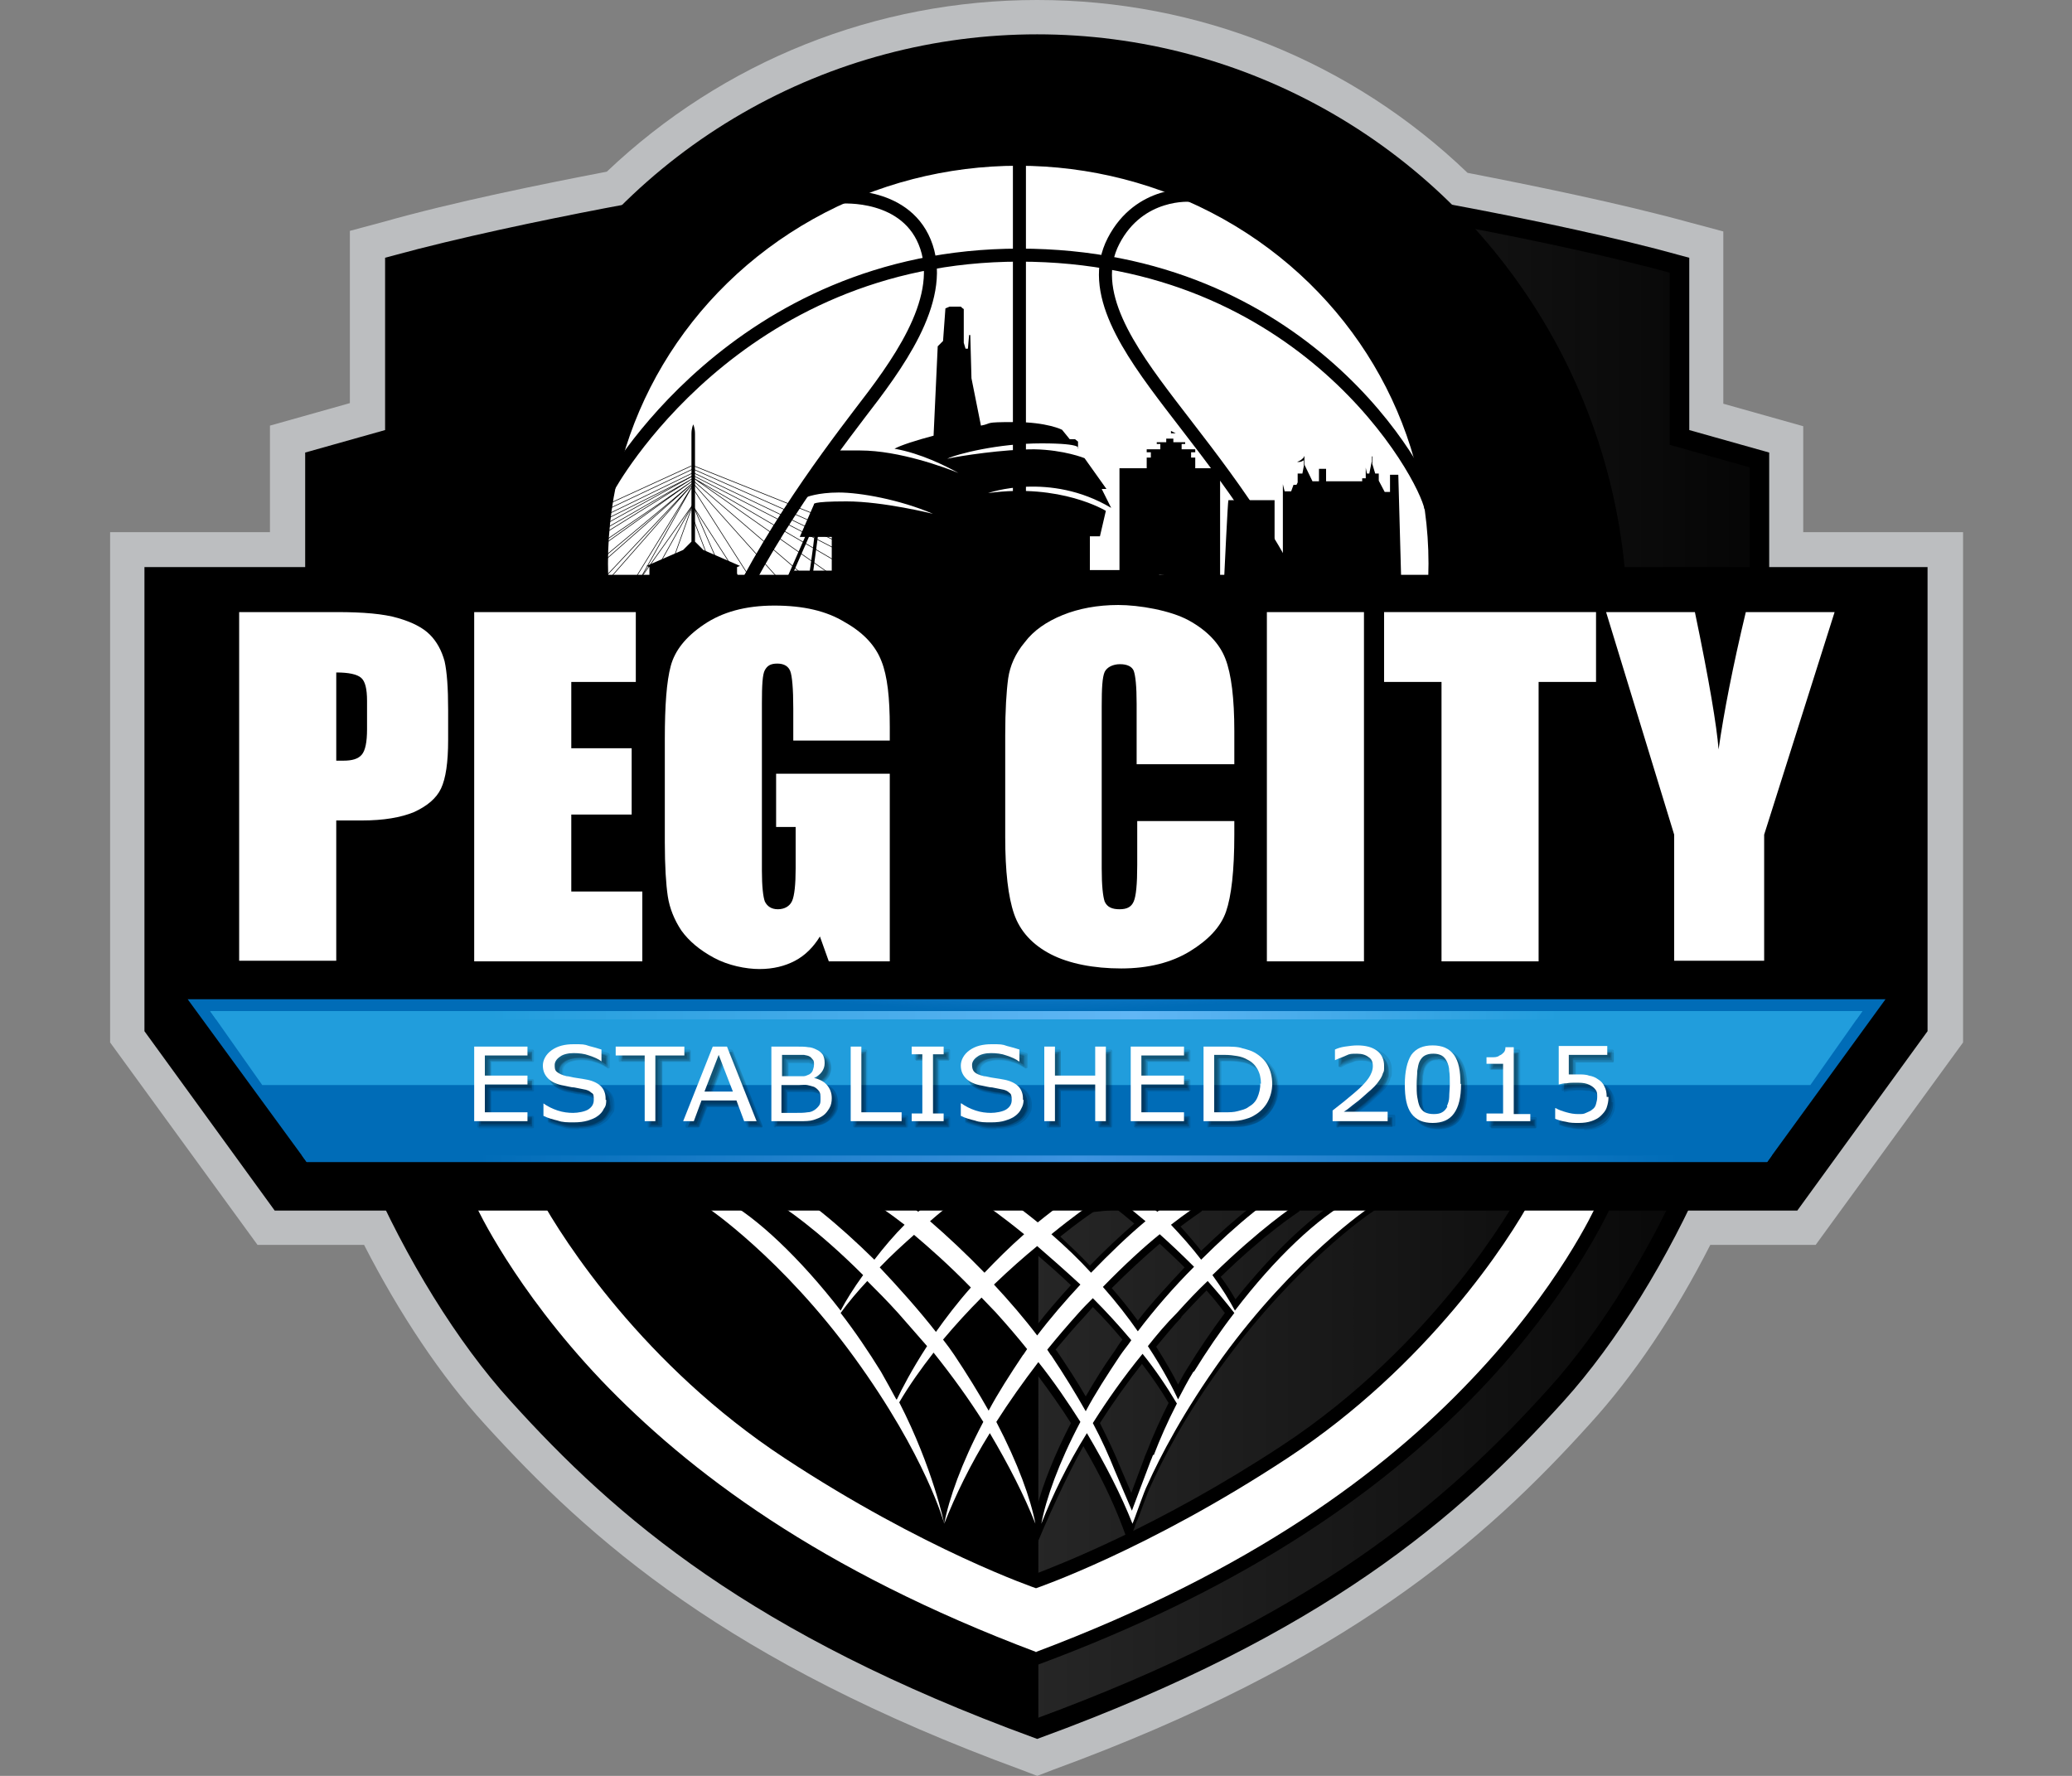
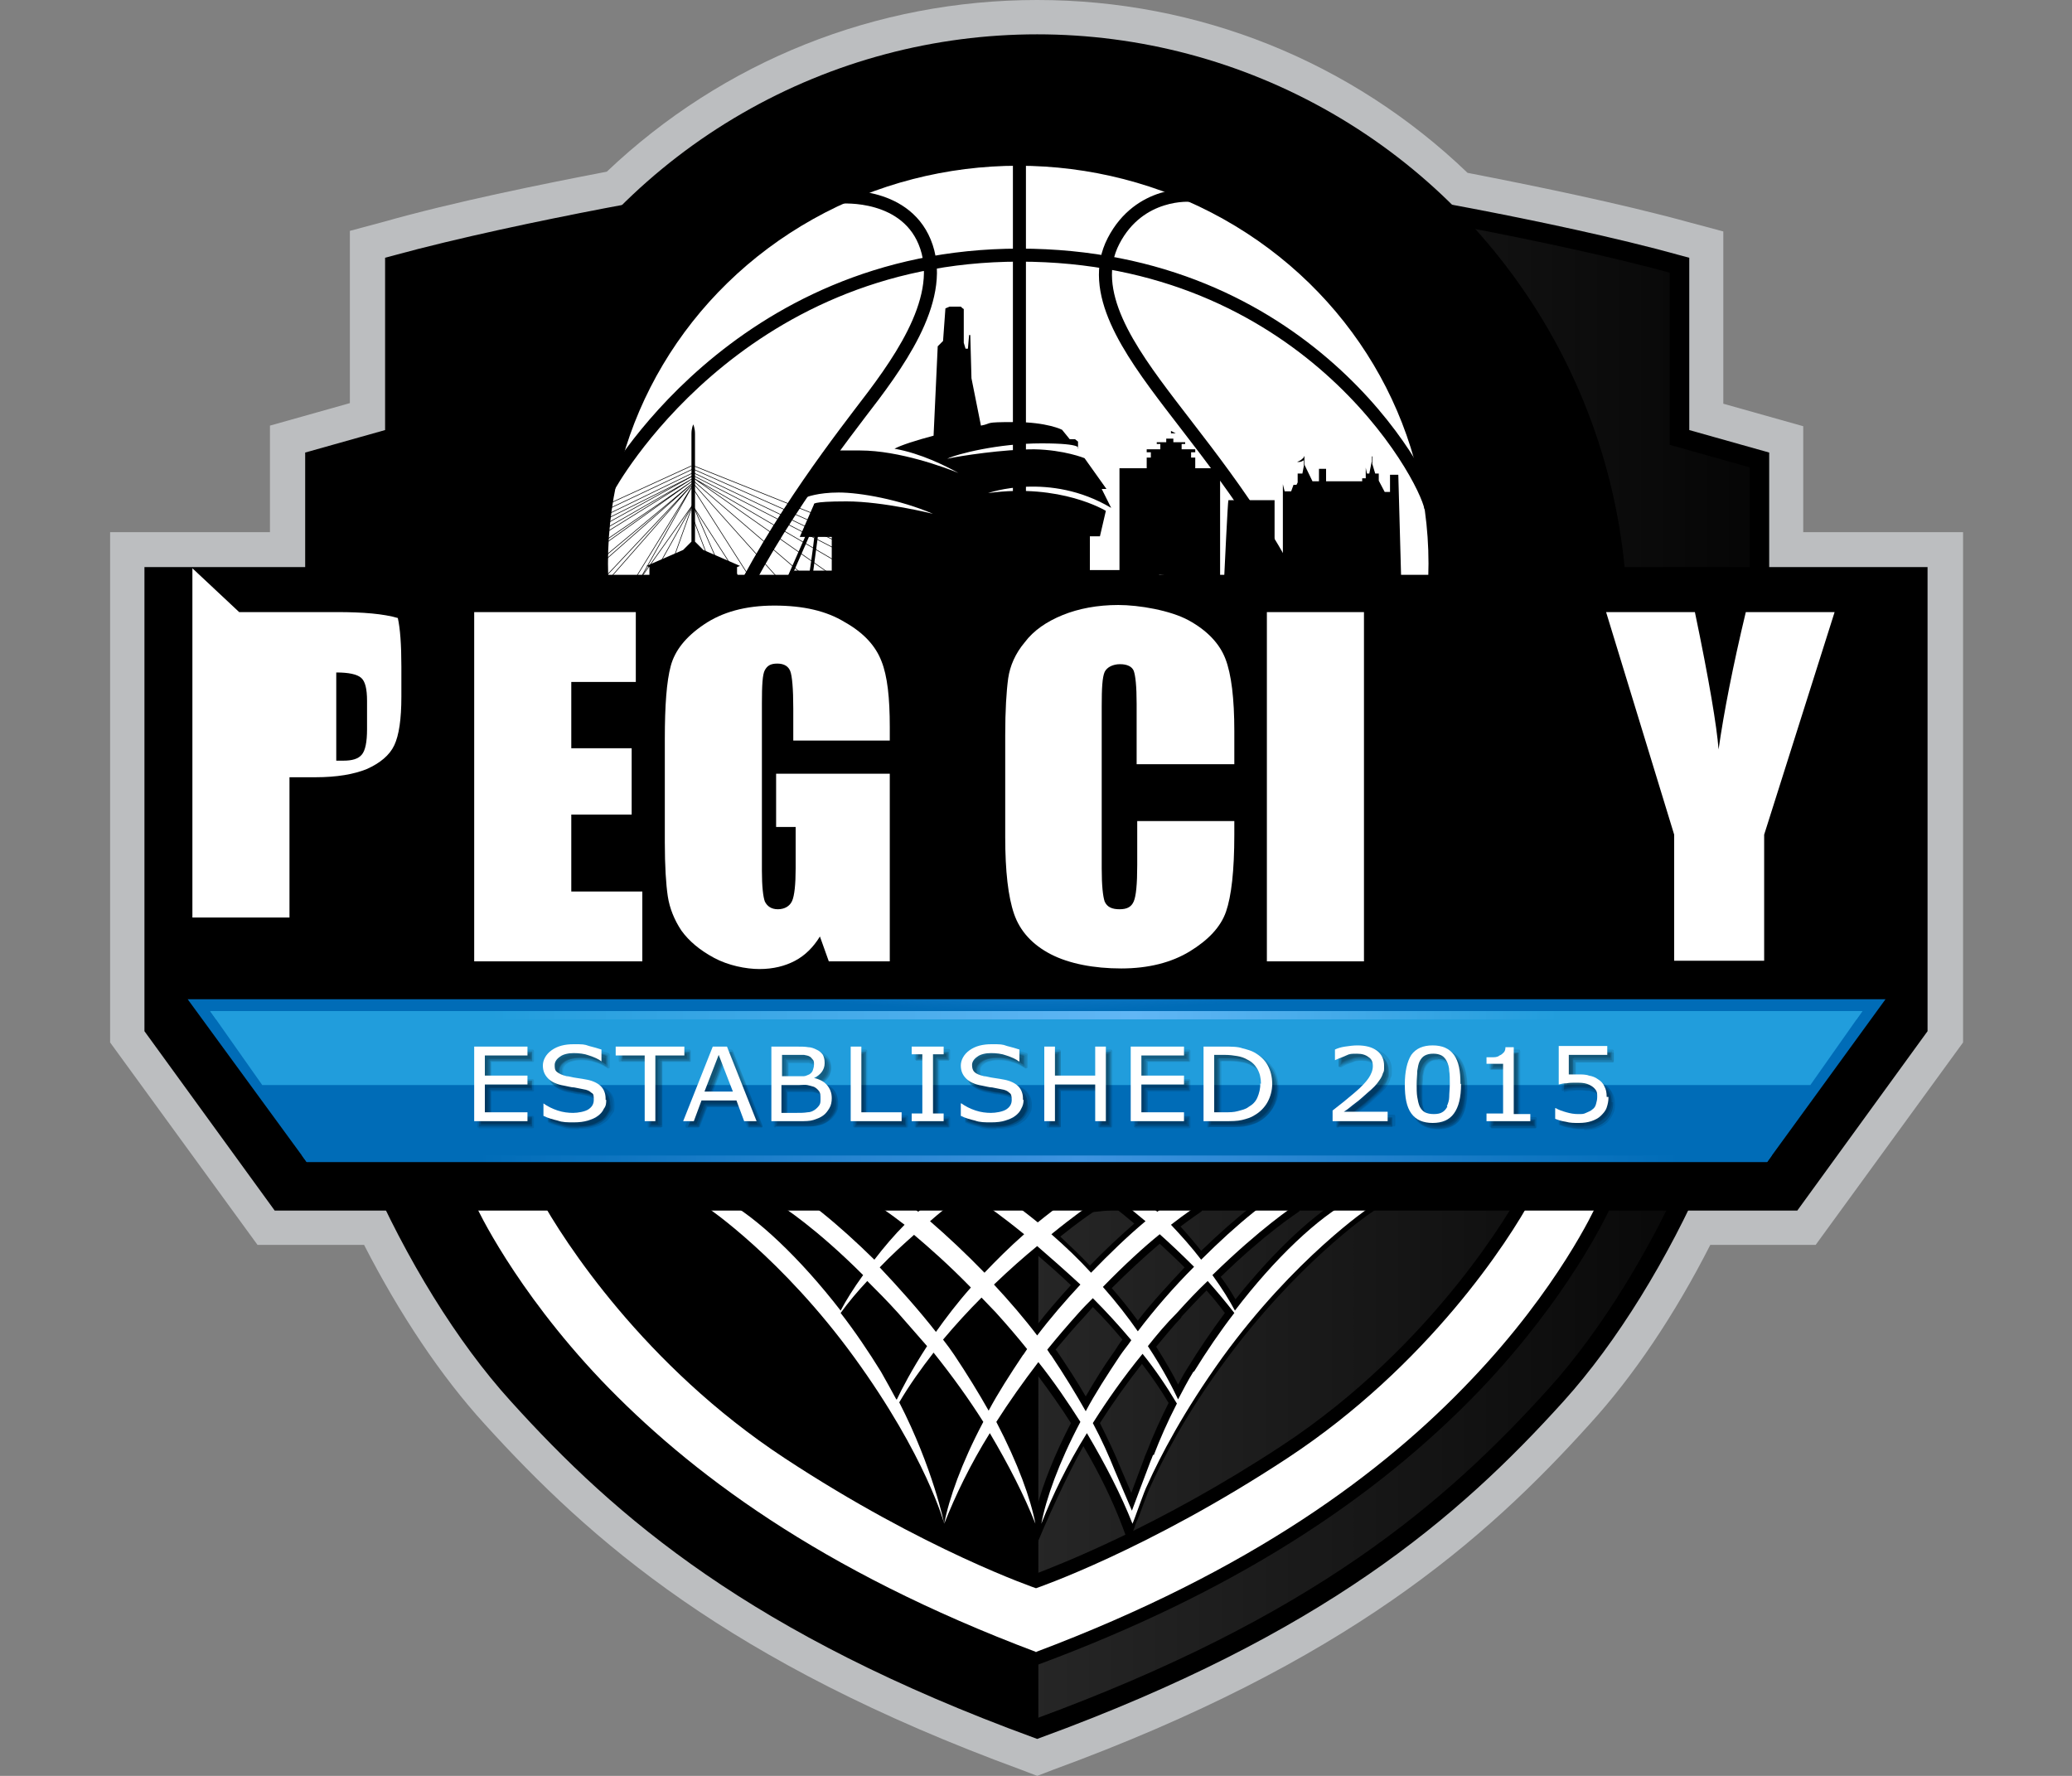
<svg xmlns="http://www.w3.org/2000/svg" version="1.1" viewBox="0 0 350 300">
  <rect x="0" y="0" width="350" height="300" fill="#808080" stroke="none" />
  <defs>
    <style>
      .cls-1 {
        fill: url(#linear-gradient-2);
      }

      .cls-2, .cls-3 {
        fill: #fff;
      }

      .cls-4, .cls-5, .cls-3, .cls-6 {
        stroke: #000;
        stroke-miterlimit: 10;
      }

      .cls-4, .cls-5, .cls-6 {
        fill: none;
      }

      .cls-4, .cls-3 {
        stroke-width: 2.2px;
      }

      .cls-7 {
        fill: #006cb7;
      }

      .cls-8 {
        fill: url(#radial-gradient);
      }

      .cls-9 {
        fill: url(#linear-gradient-3);
      }

      .cls-10 {
        fill: #bcbec0;
      }

      .cls-11 {
        isolation: isolate;
        opacity: .1;
      }

      .cls-5 {
        stroke-width: .1px;
      }

      .cls-12 {
        fill: url(#linear-gradient);
      }

      .cls-13 {
        fill: #219ddc;
      }

      .cls-6 {
        stroke-width: 3.3px;
      }
    </style>
    <linearGradient id="linear-gradient" x1="174.6" y1="884.7" x2="297.7" y2="884.7" gradientTransform="translate(0 -722)" gradientUnits="userSpaceOnUse">
      <stop offset="0" stop-color="#262626" />
      <stop offset="1" stop-color="#050505" />
    </linearGradient>
    <radialGradient id="radial-gradient" cx="173.8" cy="3659.4" fx="173.8" fy="3659.4" r="102.4" gradientTransform="translate(1 -577.5) scale(1 .2)" gradientUnits="userSpaceOnUse">
      <stop offset="0" stop-color="#49a5f8" />
      <stop offset=".8" stop-color="#49a5f8" stop-opacity="0" />
    </radialGradient>
    <linearGradient id="linear-gradient-2" x1="82.8" y1="893.5" x2="264" y2="893.5" gradientTransform="translate(0 -722)" gradientUnits="userSpaceOnUse">
      <stop offset="0" stop-color="#219ddc" />
      <stop offset=".6" stop-color="#61b6f5" />
      <stop offset="1" stop-color="#219ddc" />
    </linearGradient>
    <linearGradient id="linear-gradient-3" x1="80.8" y1="917.8" x2="283.8" y2="917.8" gradientTransform="translate(0 -722)" gradientUnits="userSpaceOnUse">
      <stop offset="0" stop-color="#006cb7" />
      <stop offset=".5" stop-color="#3e94e0" />
      <stop offset="1" stop-color="#006cb7" />
    </linearGradient>
  </defs>
  <g>
    <g id="Layer_1">
      <g id="_图层_1">
        <g>
          <path class="cls-10" d="M304.6,90v-18l-13.5-3.8v-29.1l-5.6-1.5c-12-3.3-26.8-6.3-37.6-8.4C228.2,10.3,202.4,0,175.2,0s-53,10.3-72.7,29c-10.9,2.1-25.8,5.1-37.8,8.5l-5.6,1.5v29.1l-13.5,3.8v18h-27v86.2l24.9,34.2h18c6,11.7,13,22.2,20.4,30.3,17.8,19.6,41,40.2,90.7,58.4l2.6,1,2.6-1c49.7-18.2,73-38.8,90.7-58.4,7.4-8.1,14.4-18.5,20.4-30.3h17.8l24.9-34.2v-86.2h-27Z" />
          <path class="cls-12" d="M121.3,33.4s-32.2,5.3-54.6,11.4v29.1l-13.5,3.8v77.3c0,24.8,16.5,61,34.3,80.6,17.7,19.6,40.2,39,87.7,56.4,47.5-17.4,70-36.8,87.7-56.4,17.7-19.6,34.3-55.8,34.3-80.6v-77.3l-13.5-3.8v-29.1c-22.4-6.2-54.6-11.4-54.6-11.4h-107.8Z" />
          <path d="M175.3,33.4h-54.1s-32.2,5.3-54.6,11.4v29.1l-13.5,3.8v77.3c0,24.8,16.5,61,34.3,80.6,17.7,19.6,40.2,39,87.7,56.4h.3V33.4h-.1Z" />
          <path class="cls-6" d="M121.3,33.4s-32.2,5.3-54.6,11.4v29.1l-13.5,3.8v77.3c0,24.8,16.5,61,34.3,80.6,17.7,19.6,40.2,39,87.7,56.4,47.5-17.4,70-36.8,87.7-56.4,17.7-19.6,34.3-55.8,34.3-80.6v-77.3l-13.5-3.8v-29.1c-22.4-6.2-54.6-11.4-54.6-11.4h-107.8Z" />
          <circle cx="175.2" cy="105.5" r="99.7" />
          <ellipse class="cls-3" cx="172" cy="95.2" rx="70.4" ry="68.3" />
          <path d="M236.1,80.2h-1.3v2.9h-.9l-1-1.9v-1.2h-.6l-.6-2-.4,2h-.4l-.2-1v1.8h-.6v.5h-8.4l-1.4-2.9-.3,1.6h-.8v1.5l-.2.4h-.5l-.4,1.1h-1.1l-.3-1.2v11.9l-1.4-1.2v-8h-7.8c-.1,0-.7,12.8-.7,12.8l5,3.8s11.9-.5,12.4-.5,12.5-2.2,12.5-2.2l-.5-18.2h-.1Z" />
          <path d="M201.9,79.1v-1.8h-.7v-.9h.7v-.5h-2.3v-.9h.6v-.3h-2v-.6h-1.2v.6h-1.6v.3h.6v.9h-2.3v.5h.7v.9h-.7v1.8h-4.6v17.2h-5v-5.7h1.7l1-4.3s-7.6-4.7-19.9-3c0,0,10.4-3.7,20.8,2.5l-1.6-3.2h.8c0,0-3.7-5.2-3.7-5.2,0,0-3.4-1.4-8.5-1.5-5.2,0-12.5,1.1-14.7,1.6,1.6-.8,8.6-2.6,15.9-2.6s6.2.9,6.2.9v-1.2l-.5-.4h-.9l-1.3-1.6s-2.5-1.3-8-1.3-3.6.2-5.7.6l-1.6-8-.2-7.3h-.2l-.2,2.3h-.4l-.3-1v-5.7c-.1,0-.5-.4-.5-.4h-1.9l-.7.3-.4,5.5-.9.9-.7,15.1c-3,.8-5.5,1.6-6.6,2.2,4.5.8,8.6,2.9,10.8,4.1-2.2-.9-10-3.8-16.6-3.8s-4.5,0-4.5,0l-4.6,7.9s1.9-.8,5.5-.8,10.3,1.2,15.9,3.6c0,0-8.4-2.1-14.6-2.1s-5.5.5-5.5.5l-2.4,5.5h5.4v5.7h-6.4l-.8,1.4s13.6,3,17.7,3.9c4.1.9,19.3,1.7,21.5,1.5,1.2,0,4.4-1.8,7.2-3.3v.4h16.1v-3.2l10.3.7v-18.7h-4.3,0Z" />
          <path d="M198.6,73.2c0,0-.8-.4-.8-.4v.4h.8Z" />
          <line class="cls-5" x1="117.2" y1="78.7" x2="142.7" y2="88.9" />
          <line class="cls-5" x1="117.2" y1="79.3" x2="144.3" y2="91.3" />
          <line class="cls-5" x1="117.2" y1="79.9" x2="146" y2="93.7" />
          <line class="cls-5" x1="117.2" y1="80.4" x2="147.7" y2="96.1" />
          <polyline class="cls-5" points="146.5 97.9 117.2 80.8 146.1 101.1" />
          <line class="cls-5" x1="117.2" y1="81.3" x2="142.6" y2="103.1" />
          <path class="cls-5" d="M117.2,81.8s15.8,17.7,15.9,17.7" />
          <line class="cls-5" x1="126.5" y1="97.3" x2="117" y2="82.4" />
          <polyline class="cls-5" points="125.7 98.9 117.2 85.7 122.7 98.3" />
          <line class="cls-5" x1="119.4" y1="93.7" x2="117.2" y2="87.9" />
          <path class="cls-5" d="M116.8,78.7l-14.4,6.6" />
          <path class="cls-5" d="M116.9,79.3l-14.6,6.9" />
          <path class="cls-5" d="M117,79.9l-14.8,7.2" />
          <line class="cls-5" x1="117" y1="80.4" x2="102" y2="87.9" />
          <line class="cls-5" x1="102.7" y1="88.3" x2="117" y2="80.4" />
          <polyline class="cls-5" points="102.8 89 116.9 80.9 101.8 90.3" />
          <polyline class="cls-5" points="102.4 91.2 116.9 81.3 101.7 92.2" />
          <polyline class="cls-5" points="102.5 93.7 117 81.6 101.9 94.9" />
          <polyline class="cls-5" points="102.3 97.4 116.8 82 102.4 98.4" />
          <polyline class="cls-5" points="107.5 97.4 117 82 106.9 100" />
          <polyline class="cls-5" points="114 93.7 117 85.3 106.5 100.1" />
          <line class="cls-5" x1="117" y1="85.3" x2="107.8" y2="101.7" />
          <path d="M124.5,97.3v-1.5l.5-.2-6.2-2.7-1.4-1.4s0-17.2,0-18.2-.3-1.6-.3-1.6c0,0-.3.6-.3,1.6s0,18.2,0,18.2l-1.4,1.4-6.2,2.7.5.2v1.5h15Z" />
          <path class="cls-4" d="M201.2,33s-8.7-.8-13.1,7.7,2.6,18.4,9.6,27.6c7,9.2,18.3,22.9,23.8,37.8" />
          <path class="cls-4" d="M142.1,33.3s11.3-.9,14.4,8.4-5.2,20.3-11.3,28.2c-6,7.9-17.8,23.6-24.6,40.6" />
          <line class="cls-4" x1="172.2" y1="27" x2="172.2" y2="111.6" />
          <path d="M271.4,202.5c-.4-.6-4.4-5.7-9-5.4-1.5.1-3.7.9-5.4,4-1.4,2.6-14.7,26.2-40.6,43.2-20.7,13.6-37.7,20.1-41.3,21.5-3.6-1.3-20.6-7.9-41.3-21.5-25.9-17-39.2-40.6-40.6-43.2-1.7-3.1-3.9-3.9-5.4-4-4.6-.3-8.5,4.8-9,5.4l-.8,1,.5,1.2c.3.6,6.6,14.2,21.4,29.8,18.5,19.5,42.8,34.7,74.4,46.5l.8.3.8-.3c31.6-11.8,55.9-27.1,74.4-46.5,14.8-15.6,21.1-29.3,21.4-29.8l.5-1.2-.8-1h0Z" />
          <path class="cls-2" d="M175.1,279.1c-36.7-13.8-58.8-30.5-73.6-46-14.7-15.5-21-29.2-21-29.2,0,0,6.7-9,10.7-1.6,4,7.3,17.6,28.4,41.3,44,23.7,15.6,42.5,22,42.5,22,0,0,18.8-6.4,42.5-22s37.4-36.7,41.3-44c4-7.3,10.7,1.6,10.7,1.6,0,0-6.2,13.7-21,29.2-14.7,15.5-36.9,32.2-73.6,46h.2Z" />
          <path d="M228.3,201.5l-.5.3c-5.3,2.7-12.5,9.4-19.1,17.7-.7-1.2-1.5-2.5-2.5-3.8,7.6-7.4,12.8-10.7,12.9-10.8l.4-.3.8-6.3-1.9.9c-3.8,1.8-9.5,6.3-15.5,12.1-1.2-1.5-2.4-2.9-3.5-4.1,2-1.5,3.2-2.3,3.2-2.3l.4-.3.8-6.3-1.9.9c-1.8.8-4.1,2.3-6.7,4.3-.3-.2-.5-.4-.7-.5l-.3-.2-6.7.6,2.3,1.8s.7.6,1.8,1.5c-2.4,2.1-5,4.5-7.5,7.1-1.6-1.7-3.3-3.3-5-4.9,3.1-2.5,5.2-3.9,5.2-3.9l1.9-1.3-6.3-1.9-.4.3c-1.5,1.1-3,2.2-4.5,3.4-1.5-1.2-3-2.3-4.5-3.4l-.4-.3-6.3,1.9,1.9,1.3s2.1,1.4,5.2,3.9c-1.7,1.5-3.4,3.2-5,4.9-2.5-2.6-5.1-5-7.5-7.1,1.1-.9,1.8-1.5,1.8-1.5l2.3-1.8-6.7-.6-.3.2c-.2.2-.5.3-.7.5-2.6-2-4.8-3.5-6.7-4.3l-1.9-.9.8,6.3.4.3s1.2.8,3.2,2.3c-1.1,1.2-2.3,2.6-3.5,4.1-6-5.9-11.8-10.4-15.5-12.1l-1.9-.9.8,6.3.4.3s5.3,3.4,12.9,10.8c-.9,1.3-1.8,2.7-2.5,3.8-6.6-8.3-13.8-15-19.1-17.7l-.5-.3-5,2.4,1.6,1.1c0,0,12.6,8.6,24.6,25.1,11.9,16.4,15,27.6,15,27.7l.9-.2,1.2.3c1.7-4.4,4-9,6.6-13.6,2.7,4.6,4.9,9.1,6.6,13.6l1.5,4.1c1.7-4.4,5.7-13.1,8.3-17.7,2.7,4.6,4.9,9.1,6.6,13.6l1,2.7,1.1-2.7c0-.2.3-.9.7-1.8.6-1.6,1.5-4.1,1.8-4.7,2.1-4.7,5.9-12.2,12.6-21.3,12-16.4,24.4-25,24.6-25.1l1.6-1.1-5-2.4h.3ZM199.5,222.5c1.4-1.5,2.8-3,4.3-4.5,1.2,1.3,2.2,2.6,3.1,3.8-2.3,3.1-4.4,6.2-6.3,9.3-.6.9-1.1,1.9-1.6,2.8-.8-1.6-2.1-3.9-3.7-6.4,1.4-1.7,2.8-3.4,4.3-5h-.1ZM192.2,223.1c-1.4-1.9-2.8-3.7-4.4-5.5,2.7-2.7,5.4-5.2,8.1-7.5,1.5,1.4,2.9,2.7,4.2,4-2.8,3-5.6,6-7.9,9h0ZM162.5,217.5c-1.5,1.8-3,3.6-4.4,5.5-2.4-3-5.1-6-7.9-9,1.3-1.3,2.7-2.7,4.2-4,2.7,2.3,5.4,4.8,8.1,7.5h0ZM169.5,217.1c1.8-1.7,3.7-3.5,5.7-5.1,2,1.7,3.9,3.4,5.7,5.1-2.1,2.3-4,4.5-5.7,6.7-1.7-2.2-3.6-4.4-5.7-6.7ZM146.5,218c1.5,1.5,2.9,3,4.3,4.5,1.4,1.6,2.9,3.2,4.3,5-1.7,2.6-2.9,4.8-3.7,6.4-.5-1-1.1-1.9-1.6-2.8-1.9-3.1-4-6.3-6.3-9.3.9-1.2,1.9-2.5,3.1-3.8h-.1ZM165.7,220.9c.5.5,1,1.1,1.5,1.7,1.6,1.8,3.2,3.6,4.8,5.5l-.2.2h0c-1.8,2.5-3.4,5.1-4.9,7.7-1.5-2.6-3.2-5.2-4.9-7.7-.4-.6-.9-1.3-1.3-1.9,1.6-1.9,3.2-3.7,5-5.5h0ZM183.1,222.5c.5-.6,1-1.1,1.5-1.7,1.8,1.8,3.5,3.7,5,5.5-.5.6-.9,1.3-1.3,1.9-1.8,2.5-3.4,5.1-4.9,7.7-1.5-2.6-3.2-5.2-4.9-7.7l-.2-.2c1.6-1.9,3.2-3.8,4.8-5.5h0ZM192.9,230.4c1.7,2.2,3.2,4.4,4.5,6.6-1.3,2.6-2.6,5.4-3.7,8.3-.1.3-.3.6-.4,1-.4,1-1.4,3.8-2.2,5.9l-1.8-4.2c-1-2.5-2.2-5-3.5-7.6,2.1-3.3,4.5-6.7,7.1-10h0ZM152.9,237c1.3-2.2,2.8-4.4,4.5-6.6,2.6,3.3,4.9,6.6,7.1,10-2.3,4.4-4.1,8.8-5.3,12.5-1.1-3.7-3.1-9.5-6.3-15.9h0ZM169.3,240.4c1.8-2.8,3.7-5.6,5.8-8.3,2.1,2.8,4.1,5.6,5.8,8.3-2.7,5.2-4.7,10.2-5.8,14.4-1.1-4.2-3.1-9.2-5.8-14.4Z" />
          <path class="cls-2" d="M228.3,202.7c-5.5,2.8-13,9.9-19.7,18.7-.9-1.7-2.2-3.8-3.8-6,8.2-8,13.7-11.6,13.7-11.6l.5-3.8c-4,1.8-10.1,6.8-16.1,12.8-1.6-2.1-3.4-4.1-5.1-5.9,2.7-2.1,4.3-3.1,4.3-3.1l.5-3.8c-1.9.9-4.4,2.6-7.1,4.7-.5-.4-.9-.7-1.4-1.1l-3.5.3s1.1.9,2.9,2.4c-3,2.5-6.1,5.5-9.2,8.7-2-2.2-4.3-4.4-6.7-6.5,3.8-3.1,6.3-4.8,6.3-4.8l-3.5-1.1c-1.8,1.3-3.5,2.6-5.1,3.9-1.6-1.3-3.3-2.6-5.1-3.9l-3.5,1.1s2.5,1.7,6.3,4.8c-2.5,2.2-4.7,4.4-6.7,6.5-3.1-3.2-6.3-6.2-9.2-8.7,1.7-1.5,2.9-2.4,2.9-2.4l-3.5-.3c-.4.3-.9.7-1.4,1.1-2.7-2.2-5.2-3.8-7.1-4.7l.5,3.8s1.6,1,4.3,3.1c-1.7,1.7-3.5,3.8-5.1,5.9-6.1-6-12.2-11-16.1-12.8l.5,3.8s5.6,3.5,13.7,11.6c-1.6,2.2-2.9,4.3-3.8,6-6.8-8.8-14.3-15.9-19.7-18.7l-2.8,1.3s12.6,8.5,24.8,25.3,15.2,28.1,15.2,28.1c0,0-1.9-9.4-7.6-20.5,1.7-2.9,3.7-5.7,5.8-8.4,3.2,4,6,7.9,8.4,11.7-3.7,7-5.8,13-6.6,17.2,1.9-4.8,4.4-10,7.7-15.3,3.2,5.4,5.8,10.5,7.7,15.3-.8-4.2-2.9-10.1-6.6-17.2,2.1-3.3,4.5-6.7,7.1-10.1,2.7,3.4,5,6.8,7.1,10.1-3.7,7-5.8,13-6.6,17.2,1.9-4.8,4.4-10,7.7-15.3,3.2,5.4,5.8,10.5,7.7,15.3.3-.6,2-5.6,2.5-6.5,2.2-4.9,6.1-12.4,12.7-21.6,12.2-16.8,24.8-25.3,24.8-25.3l-2.8-1.3h-.2ZM195.9,208.5c1.8,1.6,3.8,3.5,5.8,5.5-3.4,3.4-6.7,7.2-9.5,10.9-1.6-2.3-3.6-4.9-5.9-7.5,3.7-3.8,7-6.8,9.6-8.9h0ZM151.4,236.4c-.8-1.5-1.7-3.1-2.6-4.7-2.1-3.4-4.4-6.8-6.8-9.9,1.3-1.8,2.9-3.7,4.5-5.4,1.6,1.6,3.4,3.4,5.2,5.4,1.7,1.9,3.3,3.8,4.9,5.6-2.6,4-4.3,7.3-5.1,9h0ZM148.6,214.1c2-2.1,4-3.9,5.8-5.5,2.6,2.2,5.9,5.1,9.6,8.9-2.3,2.6-4.2,5.1-5.9,7.5-2.9-3.7-6.2-7.4-9.5-10.9h0ZM172.8,228.9c-2.2,3.3-4.2,6.4-5.8,9.4-1.7-3-3.6-6.1-5.8-9.4-.6-.9-1.2-1.7-1.9-2.6,2.1-2.5,4.3-4.9,6.5-7.1.8.8,1.6,1.7,2.4,2.5,1.9,2.1,3.7,4.2,5.3,6.2-.2.3-.4.6-.6.9h0ZM167.9,217c2.6-2.5,5.1-4.7,7.3-6.5,2.2,1.9,4.7,4.1,7.3,6.5-2.6,2.8-5.1,5.7-7.3,8.6-2.2-2.9-4.7-5.8-7.3-8.6ZM177.5,228.9c-.2-.3-.4-.6-.6-.9,1.7-2.1,3.5-4.2,5.3-6.2.8-.9,1.6-1.7,2.4-2.5,2.2,2.2,4.4,4.6,6.5,7.1-.6.9-1.3,1.7-1.9,2.6-2.2,3.3-4.2,6.4-5.8,9.4-1.7-3-3.6-6.1-5.8-9.4h0ZM194.8,245.7c-.1.2-.2.6-.4,1-.7,1.8-3.2,8.5-3.2,8.5l-2.9-6.8c-1-2.5-2.2-5.2-3.7-8,2.4-3.8,5.2-7.8,8.4-11.7,2.1,2.6,4,5.4,5.8,8.4-1.6,3.1-2.9,6.1-3.9,8.7h-.1ZM201.6,231.7c-1,1.6-1.8,3.2-2.6,4.7-.8-1.7-2.4-4.9-5.1-9,1.5-1.9,3.1-3.8,4.9-5.6,1.8-2,3.5-3.8,5.2-5.4,1.6,1.8,3.1,3.6,4.5,5.4-2.4,3.1-4.7,6.5-6.8,9.9h0Z" />
          <polygon points="293.8 95.8 256.3 95.8 256.3 97.1 93.1 97.1 93.1 95.8 56.2 95.8 24.4 95.8 24.4 174.2 46.4 204.5 303.6 204.5 325.6 174.2 325.6 95.8 293.8 95.8" />
-           <path class="cls-2" d="M40.4,103.4h16.5c4.5,0,7.9.3,10.3,1s4.2,1.6,5.4,2.8,2,2.7,2.5,4.5c.4,1.8.6,4.5.6,8.2v5.1c0,3.8-.4,6.5-1.2,8.2-.8,1.7-2.4,3-4.6,4-2.2.9-5.1,1.4-8.7,1.4h-4.4v23.7h-16.4v-59h0ZM56.8,113.5v15h1.2c1.5,0,2.5-.3,3.1-1s.9-2.1.9-4.3v-4.8c0-2-.3-3.3-1-3.9s-2.1-.9-4.2-.9h0Z" />
+           <path class="cls-2" d="M40.4,103.4h16.5c4.5,0,7.9.3,10.3,1c.4,1.8.6,4.5.6,8.2v5.1c0,3.8-.4,6.5-1.2,8.2-.8,1.7-2.4,3-4.6,4-2.2.9-5.1,1.4-8.7,1.4h-4.4v23.7h-16.4v-59h0ZM56.8,113.5v15h1.2c1.5,0,2.5-.3,3.1-1s.9-2.1.9-4.3v-4.8c0-2-.3-3.3-1-3.9s-2.1-.9-4.2-.9h0Z" />
          <path class="cls-2" d="M80.1,103.4h27.3v11.8h-10.9v11.2h10.2v11.2h-10.2v13h12v11.8h-28.4v-59h0Z" />
          <path class="cls-2" d="M150.4,125.1h-16.4v-5.4c0-3.4-.2-5.5-.5-6.3s-1-1.3-2.2-1.3-1.7.4-2.1,1.1c-.4.7-.5,2.6-.5,5.6v28.3c0,2.6.2,4.4.5,5.2.4.8,1.1,1.3,2.2,1.3s2-.5,2.4-1.4.6-2.8.6-5.5v-7h-3.3v-9h19.2v31.7h-10.3l-1.5-4.2c-1.1,1.8-2.5,3.2-4.2,4.1-1.7.9-3.7,1.4-6,1.4s-5.3-.6-7.7-1.9c-2.4-1.3-4.2-2.8-5.5-4.6-1.2-1.8-2-3.8-2.3-5.8s-.5-5.1-.5-9.1v-17.5c0-5.6.3-9.7,1-12.3s2.5-4.9,5.6-7,7-3.2,11.9-3.2,8.8.9,11.9,2.8c3.2,1.8,5.2,4,6.2,6.6,1,2.5,1.4,6.2,1.4,11.1v2.5h0v-.2Z" />
          <path class="cls-2" d="M208.4,129.1h-16.4v-10.2c0-3-.2-4.8-.5-5.6-.3-.7-1.1-1.1-2.3-1.1s-2.2.5-2.6,1.3c-.4.9-.5,2.8-.5,5.8v27.4c0,2.9.2,4.7.5,5.6.4.9,1.2,1.3,2.5,1.3s2-.4,2.4-1.3.6-2.9.6-6.2v-7.4h16.4v2.3c0,6.1-.5,10.4-1.4,13s-3,4.8-6.1,6.7-7,2.9-11.6,2.9-8.8-.8-11.9-2.4c-3.1-1.6-5.2-3.9-6.2-6.8-1-2.9-1.5-7.2-1.5-13v-17.2c0-4.2.2-7.4.5-9.6.3-2.1,1.2-4.2,2.8-6.1,1.5-2,3.7-3.5,6.4-4.6s5.9-1.7,9.4-1.7,8.8.9,11.9,2.6c3.1,1.7,5.2,3.9,6.2,6.5s1.5,6.7,1.5,12.2v5.6h0Z" />
          <path class="cls-2" d="M230.4,103.4v59h-16.4v-59s16.4,0,16.4,0Z" />
-           <path class="cls-2" d="M269.6,103.4v11.8h-9.7v47.2h-16.4v-47.2h-9.7v-11.8h35.8Z" />
          <path class="cls-2" d="M309.9,103.4l-11.9,37.6v21.3h-15.2v-21.3l-11.5-37.6h15c2.4,11.5,3.7,19.3,4,23.2.9-6.3,2.4-14,4.6-23.2,0,0,15,0,15,0Z" />
          <polygon class="cls-7" points="31.7 168.8 51.8 196.3 298.5 196.3 318.5 168.8 31.7 168.8" />
          <polygon class="cls-8" points="31.7 168.8 51.8 196.3 298.5 196.3 318.5 168.8 31.7 168.8" />
          <polygon class="cls-13" points="35.5 170.8 44.3 183.3 305.8 183.3 314.6 170.8 35.5 170.8" />
          <polygon class="cls-1" points="36.5 172.2 313.6 172.2 314.6 170.8 35.5 170.8 36.5 172.2" />
          <path class="cls-11" d="M80.9,190.5c-.2,0-.3-.1-.3-.3v-12.6c0-.2,0-.3.3-.3h9c.2,0,.3.1.3.3v1.5c0,.2,0,.3-.3.3h-6.9v2.9h6.9c.2,0,.3.1.3.3v1.5c0,.2,0,.3-.3.3h-6.9v4.1h6.9c.2,0,.3.1.3.3v1.5c0,.2,0,.3-.3.3h-9Z" />
          <path class="cls-11" d="M80.9,190.4s0,0,0-.1v-12.6s0-.1,0-.1h9s0,0,0,.1v1.5s0,.1,0,.1h-7v3.2h7s0,0,0,.1v1.5s0,.1,0,.1h-7v4.4h7s0,0,0,.1v1.5s0,.1,0,.1h-9Z" />
          <path class="cls-11" d="M89.9,190.3h-9v-12.6h9v1.5h-7.2v3.4h7.2v1.5h-7.2v4.7h7.2v1.5h0Z" />
          <path class="cls-11" d="M81.1,190.1v-12.3h8.7v1.2h-7s0,0,0,.1v3.4s0,.1,0,.1h7v1.2h-7s0,0,0,.1v4.7s0,.1,0,.1h7v1.2h-8.7v.2Z" />
          <path class="cls-11" d="M81.2,190v-12h8.5v.9h-6.9c-.2,0-.3.1-.3.3v3.4c0,.2,0,.3.3.3h6.9v.9h-6.9c-.2,0-.3.1-.3.3v4.7c0,.2,0,.3.3.3h6.9v.9h-8.5Z" />
          <path class="cls-11" d="M81.3,189.8v-11.7h8.2v.7h-6.8c-.2,0-.4.2-.4.4v3.4c0,.2.2.4.4.4h6.8v.7h-6.8c-.2,0-.4.2-.4.4v4.7c0,.2.2.4.4.4h6.8v.7h-8.2Z" />
          <path class="cls-11" d="M97.8,190.8c-1,0-1.9,0-2.7-.3s-1.6-.4-2.4-.8c0,0-.2-.1-.2-.3v-2.1c0-.2,0-.3.3-.3h0c.8.6,1.6,1,2.5,1.2.9.3,1.7.4,2.5.4s1.9-.2,2.5-.5c.5-.3.8-.8.8-1.3s0-.8-.4-1-.7-.4-1.2-.6c-.4-.1-.9-.2-1.5-.3-.5,0-1.1-.2-1.7-.3-1.3-.2-2.2-.7-2.8-1.3-.6-.6-1-1.4-1-2.4s.5-2.1,1.6-2.8c1-.7,2.3-1.1,3.8-1.1s1.9,0,2.7.3c.8.2,1.5.4,2.2.6,0,0,.2.1.2.3v2c0,.2,0,.3-.3.3h0c-.7-.4-1.3-.8-2.1-1-.8-.3-1.7-.4-2.5-.4s-1.7.2-2.2.5-.8.7-.8,1.2,0,.8.4,1c.3.3.7.5,1.4.6.4,0,.9.2,1.7.3.7.1,1.4.2,1.9.4,1.1.3,1.9.7,2.4,1.2.6.6.9,1.3.9,2.3s0,1.1-.4,1.6-.6,1-1.1,1.3c-.5.4-1.1.7-1.8.9-.7.2-1.5.3-2.4.3h-.3Z" />
          <path class="cls-11" d="M97.8,190.6c-1,0-1.9,0-2.7-.3-.8-.2-1.6-.4-2.4-.8h0v-2.2s0-.1,0-.1h0c.8.5,1.6,1,2.4,1.2.9.3,1.7.4,2.5.4s2-.2,2.6-.6c.6-.4.9-.8.9-1.4s0-.9-.4-1.1c-.3-.2-.7-.4-1.3-.6-.5-.1-.9-.2-1.5-.3-.5,0-1.1-.2-1.7-.3-1.2-.2-2.2-.7-2.8-1.2-.6-.6-.9-1.4-.9-2.3s.5-2,1.5-2.7,2.3-1,3.8-1,1.9,0,2.7.3c.8.2,1.5.4,2.2.6h0v2.1s0,.1,0,.1h0c-.6-.4-1.3-.8-2.1-1-.8-.3-1.7-.4-2.6-.4s-1.7.2-2.3.5c-.6.3-.8.8-.8,1.3s0,.9.4,1.1c.3.3.8.5,1.5.6.4,0,.9.2,1.7.3.7.1,1.3.2,1.8.3,1,.3,1.8.6,2.4,1.2.5.5.8,1.3.8,2.2s0,1-.4,1.5-.6.9-1.1,1.3c-.5.4-1.1.7-1.8.9-.7.2-1.5.3-2.4.3h0Z" />
          <path class="cls-11" d="M103.2,186.7c0,.5,0,1-.4,1.5-.2.5-.6.9-1,1.2-.5.4-1.1.6-1.7.8-.7.2-1.4.3-2.4.3s-1.9,0-2.7-.3c-.8-.2-1.6-.4-2.4-.8v-2.1h0c.7.5,1.5.9,2.4,1.2s1.8.4,2.6.4,2-.2,2.6-.6c.6-.4.9-.9.9-1.6s0-1-.4-1.2c-.3-.3-.7-.5-1.4-.6-.5-.1-1-.2-1.5-.3-.5,0-1.1-.2-1.7-.3-1.2-.2-2.1-.6-2.7-1.2-.6-.6-.9-1.3-.9-2.2s.5-1.9,1.5-2.6,2.2-1,3.7-1,1.8,0,2.6.3,1.5.4,2.1.6v2h0c-.5-.4-1.2-.7-2.1-1-.8-.3-1.7-.4-2.6-.4s-1.8.2-2.3.6c-.6.4-.9.9-.9,1.4s0,.9.4,1.2.8.5,1.6.7c.4,0,.9.2,1.7.3.7.1,1.3.2,1.8.3,1,.2,1.8.6,2.3,1.1s.8,1.2.8,2.1h0v.2Z" />
          <path class="cls-11" d="M97.8,190.4c-1,0-1.9,0-2.6-.3-.7-.2-1.5-.4-2.3-.7v-1.9c.6.5,1.4.9,2.3,1.2s1.8.4,2.6.4,2.1-.2,2.7-.6c.7-.4,1-1,1-1.7s-.2-1-.5-1.3-.8-.5-1.4-.6c-.5-.1-1-.2-1.5-.3-.5,0-1.1-.2-1.7-.3-1.2-.2-2.1-.6-2.6-1.2-.6-.5-.8-1.3-.8-2.1s.5-1.8,1.4-2.5,2.2-1,3.6-1,1.8,0,2.6.3c.8.2,1.4.4,2,.6v1.7c-.4-.4-1.1-.7-2-1s-1.7-.4-2.6-.4-1.8.2-2.4.6c-.6.4-1,.9-1,1.6s.2,1,.5,1.3.8.6,1.6.7c.4,0,1,.2,1.7.3s1.3.2,1.8.3c1,.2,1.7.6,2.2,1.1s.7,1.1.7,2,0,.9-.4,1.4c-.2.5-.6.9-1,1.2-.5.3-1,.6-1.7.8-.6.2-1.4.3-2.3.3h.1Z" />
          <path class="cls-11" d="M97.8,190.2c-1,0-1.8,0-2.6-.2-.7-.2-1.4-.4-2.2-.7v-1.5c.6.4,1.3.8,2.2,1.1.9.3,1.8.4,2.6.4,1.2,0,2.1-.2,2.8-.6.7-.4,1.1-1,1.1-1.8s-.2-1.1-.5-1.4c-.3-.3-.8-.5-1.5-.7-.5-.1-1-.2-1.5-.3-.5,0-1.1-.2-1.7-.3-1.2-.2-2-.6-2.6-1.1-.5-.5-.8-1.2-.8-2s.4-1.7,1.3-2.4c.9-.6,2.1-1,3.5-1s1.8,0,2.6.2c.7.1,1.4.3,1.9.5v1.4c-.4-.3-1.1-.6-1.8-.8-.9-.3-1.8-.4-2.7-.4s-1.9.2-2.5.6c-.7.4-1,1-1,1.7s.2,1.1.5,1.4c.3.3.9.6,1.7.8.4,0,1,.2,1.7.3s1.3.2,1.8.3c1,.2,1.7.6,2.2,1.1.5.4.7,1.1.7,1.9s0,.9-.3,1.3-.5.8-1,1.1-1,.6-1.6.8-1.4.3-2.3.3h0Z" />
          <path class="cls-11" d="M97.8,190.1c-1,0-1.8,0-2.6-.2-.7-.1-1.4-.4-2.1-.6v-1.1c.6.4,1.2.7,2,.9.9.3,1.8.4,2.7.4s2.2-.2,2.9-.6c.8-.5,1.1-1.1,1.1-1.9s-.2-1.2-.6-1.5c-.3-.3-.9-.5-1.5-.7-.5-.1-1-.2-1.5-.3-.5,0-1.1-.2-1.7-.3-1.1-.2-2-.6-2.5-1.1s-.8-1.1-.8-1.9.4-1.7,1.3-2.2c.9-.6,2.1-.9,3.4-.9s1.8,0,2.6.2c.7.1,1.3.3,1.8.5v1c-.4-.3-1-.5-1.6-.7-.9-.3-1.8-.4-2.7-.4s-1.9.2-2.6.6c-.7.5-1.1,1.1-1.1,1.8s.2,1.1.6,1.5.9.6,1.8.8c.4,0,1,.2,1.7.3s1.3.2,1.8.3c.9.2,1.6.6,2.1,1,.4.4.6,1,.6,1.8s0,.8-.3,1.3c-.2.4-.5.8-.9,1.1s-1,.6-1.6.8-1.4.3-2.2.3h0v-.2Z" />
          <path class="cls-11" d="M109.7,190.5c-.2,0-.3-.1-.3-.3v-10.8h-4.6c-.2,0-.3-.1-.3-.3v-1.5c0-.2,0-.3.3-.3h11.6c.2,0,.3.1.3.3v1.5c0,.2,0,.3-.3.3h-4.6v10.8c0,.2,0,.3-.3.3h-1.8,0Z" />
          <path class="cls-11" d="M109.7,190.4s0,0,0-.1v-11h-4.7s0,0,0-.1v-1.5s0-.1,0-.1h11.6s0,0,0,.1v1.5s0,.1,0,.1h-4.7v11s0,.1,0,.1h-2Z" />
          <path class="cls-11" d="M116.4,179.2h-4.9v11.1h-1.8v-11.1h-4.9v-1.5h11.6v1.5h0Z" />
          <path class="cls-11" d="M109.9,190.1v-11s0-.1,0-.1h-4.7v-1.2h11.3v1.2h-4.7s0,0,0,.1v11h-1.7Z" />
          <path class="cls-11" d="M110,190v-10.8c0-.2,0-.3-.3-.3h-4.6v-.9h11v.9h-4.6c-.2,0-.3.1-.3.3v10.8h-1.3.1Z" />
          <path class="cls-11" d="M110.1,189.8v-10.7c0-.2-.2-.4-.4-.4h-4.5v-.7h10.8v.7h-4.5c-.2,0-.4.2-.4.4v10.7h-1Z" />
          <path class="cls-11" d="M126.5,190.5c0,0-.2,0-.3-.2l-1.3-3.3h-5.5l-1.3,3.3c0,.1,0,.2-.3.2h-1.8s-.2,0-.2-.1v-.3l5-12.6c0-.1,0-.2.3-.2h2.4c0,0,.2,0,.3.2l5,12.6v.3s-.1.1-.2.1h-2.1ZM124.2,185l-2-5.1-2,5.1h4Z" />
          <path class="cls-11" d="M126.5,190.4h0l-1.3-3.4h-5.7l-1.3,3.4h-2c0,0,0,0,0-.1l5-12.6h2.6l5,12.6h0q0,.1-.1.1h-2.1ZM124.4,185.2l-2.2-5.7-2.2,5.7s4.4,0,4.4,0Z" />
          <path class="cls-11" d="M128.4,190.3h-1.9l-1.3-3.5h-5.9l-1.3,3.5h-1.8l5-12.6h2.4l5,12.6h-.2ZM124.6,185.3l-2.4-6.2-2.4,6.2h4.8Z" />
          <path class="cls-11" d="M126.6,190.1l-1.3-3.4h-6.1l-1.3,3.4h-1.5l4.9-12.3h2.2l4.9,12.3h-1.8ZM122.2,179h0l-2.4,6.2h0q0,.1,0,.1h4.9c0-.1-2.4-6.3-2.4-6.3h0Z" />
          <path class="cls-11" d="M126.7,190l-1.3-3.3c0-.1,0-.2-.3-.2h-5.9c0,0-.2,0-.3.2l-1.3,3.3h-1.2l4.8-12h2l4.8,12s-1.3,0-1.3,0ZM122.2,178.9c0,0-.2,0-.3.2l-2.4,6.2v.3s0,.1.2.1h4.8s.2,0,.2-.1v-.3l-2.4-6.2c0-.1,0-.2-.3-.2h.2Z" />
          <path class="cls-11" d="M126.8,189.8l-1.2-3.2c0-.2-.2-.3-.4-.3h-5.9c-.2,0-.3.1-.4.3l-1.2,3.2h-.9l4.6-11.7h1.9l4.6,11.7h-1.1ZM122.2,178.7c-.2,0-.3.1-.4.3l-2.4,6.2v.4c0,.1.2.2.3.2h4.8c0,0,.3,0,.3-.2v-.4l-2.4-6.2c0-.2-.2-.3-.4-.3h.2Z" />
          <path class="cls-11" d="M131,190.5c-.2,0-.3-.1-.3-.3v-12.6c0-.2.1-.3.3-.3h4c1,0,1.8,0,2.3.1.5,0,1,.2,1.5.4.6.3,1,.6,1.2,1,.3.4.4.9.4,1.5s-.2,1.2-.6,1.7c-.2.3-.5.6-.9.8.7.2,1.3.6,1.7,1,.6.6.9,1.4.9,2.4s-.1,1.3-.4,1.8c-.3.5-.7.9-1.1,1.3-.5.4-1.1.7-1.8.8-.6.2-1.4.2-2.4.2h-4.8v.2ZM135.2,188.6c.8,0,1.4,0,1.9-.1.5,0,.9-.2,1.1-.4.3-.2.5-.4.7-.7.1-.2.2-.6.2-1s0-.8-.2-1.1c-.1-.2-.4-.5-.8-.6-.3-.1-.6-.2-1-.2h-4.1v4.1h2.2ZM135.2,182.5h1.3c.3,0,.6-.1.8-.3.2-.1.4-.3.5-.5s.2-.5.2-.8,0-.5-.1-.6c0-.2-.2-.3-.4-.4-.3-.1-.6-.2-.9-.3h-3.4v3.1h2.1v-.2Z" />
          <path class="cls-11" d="M131,190.4s-.1,0-.1-.1v-12.6s0-.1.1-.1h4c1,0,1.8,0,2.3.1.5,0,1,.2,1.5.4.5.3.9.6,1.2,1,.2.4.4.9.4,1.4s-.2,1.2-.5,1.6c-.3.4-.7.7-1.1.9.8.2,1.5.6,2,1.1s.8,1.4.8,2.3-.1,1.2-.4,1.7c-.3.5-.6.9-1.1,1.2-.5.4-1.1.7-1.7.8-.6.2-1.4.2-2.4.2h-5ZM135.2,188.7c.8,0,1.4,0,1.9-.1.5,0,.9-.2,1.2-.4s.6-.4.7-.7c.1-.3.2-.6.2-1s0-.9-.2-1.1c-.2-.3-.4-.5-.8-.7-.3-.1-.6-.2-1-.3h-4.2v4.4h2.3,0ZM135.2,182.6h1.3c.3,0,.6-.2.9-.3.3-.2.4-.4.6-.6.1-.2.2-.5.2-.9s0-.5-.1-.7c0-.2-.3-.3-.5-.4-.3-.1-.6-.2-1-.3h-3.5v3.4h2.2v-.2Z" />
          <path class="cls-11" d="M141.3,186.4c0,.6-.1,1.2-.4,1.7-.3.5-.6.9-1,1.2-.5.4-1.1.6-1.7.8-.6.2-1.4.2-2.3.2h-4.8v-12.6h4c1,0,1.7,0,2.2.1.5,0,1,.2,1.4.4.5.2.9.6,1.1.9.2.4.3.8.3,1.4s-.2,1.1-.5,1.5-.8.8-1.3,1h0c.9.2,1.7.6,2.2,1.2.5.6.8,1.3.8,2.2h0ZM138.3,180.7c0-.3,0-.6-.2-.8s-.3-.4-.5-.5c-.3-.2-.6-.2-1-.3h-3.7v3.6h3.7c.3,0,.6-.2.9-.3.3-.2.5-.4.6-.7s.2-.6.2-1h0ZM139.4,186.5c0-.5,0-.9-.2-1.2s-.5-.6-.9-.8c-.3-.1-.7-.2-1.1-.3s-.9,0-1.5,0h-2.9v4.7h2.4c.8,0,1.4,0,2-.1.5,0,.9-.2,1.2-.4s.6-.5.8-.8.2-.6.2-1.1h0Z" />
          <path class="cls-11" d="M131.2,190.1v-12.3h3.9c1,0,1.7,0,2.2.1.5,0,.9.2,1.4.4s.8.5,1,.9.3.8.3,1.3-.2,1-.5,1.4-.7.7-1.3,1h0c0,.2,0,.3.1.3.9.2,1.6.5,2.1,1.1.5.5.8,1.2.8,2.1s-.1,1.1-.4,1.6c-.2.5-.6.8-1,1.1-.5.4-1.1.6-1.6.8-.6.2-1.4.2-2.3.2h-4.7ZM132.8,184s-.1,0-.1.1v4.7s0,.1.1.1h2.4c.8,0,1.5,0,2-.1.5,0,1-.2,1.3-.4.4-.2.6-.5.8-.8s.3-.7.3-1.2,0-1-.3-1.3c-.2-.3-.5-.6-1-.8-.3-.1-.7-.2-1.1-.3h-4.4ZM132.8,179s-.1,0-.1.1v3.6s0,.1.1.1h3.7c.4,0,.7-.2,1-.4s.5-.4.7-.7c.1-.3.2-.6.2-1s0-.6-.2-.8c-.1-.2-.3-.4-.6-.6-.3-.2-.7-.3-1.1-.3h-3.7,0Z" />
-           <path class="cls-11" d="M131.3,190v-12h6c.5,0,.9.2,1.3.4.4.2.8.5,1,.8s.3.7.3,1.2-.1,1-.4,1.4c-.3.4-.7.7-1.2.9,0,0-.2.1-.2.3s0,.3.2.3c.9.2,1.5.5,2,1s.7,1.2.7,2-.1,1.1-.4,1.5c-.2.4-.6.8-1,1.1-.5.4-1,.6-1.6.8s-1.4.2-2.3.2h-4.6.2ZM132.8,183.9c-.2,0-.3.1-.3.3v4.7c0,.2.1.3.3.3h2.4c.8,0,1.5,0,2-.1.5,0,1-.2,1.4-.5.4-.2.7-.5.8-.8.2-.3.3-.7.3-1.2s0-1-.3-1.3c-.2-.3-.5-.6-1-.9-.3-.2-.7-.3-1.2-.3h-4.5v-.2ZM132.8,178.8c-.2,0-.3.1-.3.3v3.6c0,.2.1.3.3.3h3.7c.4,0,.7-.2,1-.4s.6-.5.7-.8c.1-.3.2-.7.2-1.1s0-.7-.2-.9c-.1-.3-.4-.5-.6-.6-.3-.2-.7-.3-1.2-.3h-3.7.1Z" />
          <path class="cls-11" d="M131.4,189.8v-11.7h5.8c.5,0,.9.2,1.3.4.4.2.7.5.9.8s.3.7.3,1.2-.1.9-.4,1.3c-.3.4-.7.7-1.2.9-.1,0-.2.2-.2.4s.1.4.3.5c.8.2,1.5.5,2,1s.7,1.1.7,1.9-.1,1-.3,1.5c-.2.4-.5.8-.9,1-.5.3-1,.6-1.6.7-.6.1-1.3.2-2.2.2h-4.5ZM132.8,183.7c-.2,0-.4.2-.4.4v4.7c0,.2.2.4.4.4h2.4c.8,0,1.5,0,2-.1.6,0,1-.2,1.4-.5s.7-.6.9-.9c.2-.3.3-.8.3-1.3s-.1-1-.3-1.4-.6-.7-1.1-.9c-.3-.2-.7-.3-1.2-.3h-4.5.1ZM132.8,178.7c-.2,0-.4.2-.4.4v3.6c0,.2.2.4.4.4h3.7c.4,0,.8-.2,1.1-.4.4-.2.6-.5.8-.8.1-.3.2-.7.2-1.1s0-.7-.2-1c-.1-.3-.4-.5-.7-.7s-.7-.3-1.2-.3h-3.8,0Z" />
          <path class="cls-11" d="M144.4,190.5c-.2,0-.3-.1-.3-.3v-12.6c0-.2.1-.3.3-.3h1.8c.2,0,.3.1.3.3v10.8h6.6c.2,0,.3.1.3.3v1.5c0,.2-.1.3-.3.3h-8.7Z" />
          <path class="cls-11" d="M144.4,190.4s-.1,0-.1-.1v-12.6s0-.1.1-.1h1.8s.1,0,.1.1v11h6.7s.1,0,.1.1v1.5s0,.1-.1.1h-8.6Z" />
          <path class="cls-11" d="M153.1,190.3h-8.6v-12.6h1.8v11.1h6.8v1.5Z" />
          <path class="cls-11" d="M144.6,190.1v-12.3h1.5v11s0,.1.1.1h6.7v1.2h-8.4,0Z" />
          <path class="cls-11" d="M144.7,190v-12h1.3v10.8c0,.2.1.3.3.3h6.6v.9h-8.2Z" />
          <path class="cls-11" d="M144.8,189.8v-11.7h1v10.7c0,.2.2.4.4.4h6.4v.7h-7.8,0Z" />
          <path class="cls-11" d="M154.8,190.5c-.2,0-.3-.1-.3-.3v-1.3c0-.2.1-.3.3-.3h1.5v-9.5h-1.5c-.2,0-.3-.1-.3-.3v-1.3c0-.2.1-.3.3-.3h5.4c.2,0,.3.1.3.3v1.3c0,.2-.1.3-.3.3h-1.5v9.5h1.5c.2,0,.3.1.3.3v1.3c0,.2-.1.3-.3.3h-5.4Z" />
          <path class="cls-11" d="M154.8,190.4s-.1,0-.1-.1v-1.3s0-.1.1-.1h1.7v-9.7h-1.7s-.1,0-.1-.1v-1.3s0-.1.1-.1h5.4s.1,0,.1.1v1.3s0,.1-.1.1h-1.7v9.7h1.7s.1,0,.1.1v1.3s0,.1-.1.1h-5.4Z" />
          <path class="cls-11" d="M160.2,190.3h-5.4v-1.3h1.8v-10h-1.8v-1.3h5.4v1.3h-1.8v10h1.8v1.3Z" />
          <path class="cls-11" d="M155,190.1v-1h1.7s.1,0,.1-.1v-10s0-.1-.1-.1h-1.7v-1h5.1v1h-1.7s-.1,0-.1.1v10s0,.1.1.1h1.7v1h-5.1Z" />
          <path class="cls-11" d="M155.1,190v-.7h1.5c.2,0,.3-.1.3-.3v-10c0-.2-.1-.3-.3-.3h-1.5v-.7h4.8v.7h-1.5c-.2,0-.3.1-.3.3v10c0,.2.1.3.3.3h1.5v.7h-4.8Z" />
          <path class="cls-11" d="M155.2,189.8v-.5h1.4c.2,0,.4-.2.4-.4v-10c0-.2-.2-.4-.4-.4h-1.4v-.5h4.6v.5h-1.4c-.2,0-.4.2-.4.4v10c0,.2.2.4.4.4h1.4v.5h-4.6Z" />
          <path class="cls-11" d="M168.3,190.8c-1,0-1.9,0-2.7-.3s-1.6-.4-2.4-.8c-.1,0-.2-.1-.2-.3v-2.1c0-.2.1-.3.3-.3h.1c.8.6,1.6,1,2.5,1.2.9.3,1.7.4,2.5.4s1.9-.2,2.5-.5c.5-.3.8-.8.8-1.3s-.1-.8-.4-1c-.3-.2-.7-.4-1.2-.6-.4-.1-.9-.2-1.5-.3-.5,0-1.1-.2-1.7-.3-1.3-.2-2.2-.7-2.8-1.3s-1-1.4-1-2.4.5-2.1,1.6-2.8c1-.7,2.3-1.1,3.8-1.1s1.9,0,2.7.3c.8.2,1.5.4,2.2.6.1,0,.2.1.2.3v2c0,.2-.1.3-.3.3h-.1c-.7-.4-1.3-.8-2.1-1-.8-.3-1.7-.4-2.5-.4s-1.7.2-2.2.5-.8.7-.8,1.2.1.8.4,1c.3.3.7.5,1.4.6.4,0,.9.2,1.7.3.7.1,1.4.2,1.9.4,1.1.3,1.9.7,2.4,1.2s.9,1.3.9,2.3-.1,1.1-.4,1.6c-.3.5-.6,1-1.1,1.3-.5.4-1.1.7-1.8.9s-1.5.3-2.4.3h-.3Z" />
          <path class="cls-11" d="M168.3,190.6c-1,0-1.9,0-2.7-.3-.8-.2-1.6-.4-2.4-.8h0v-2.2s0-.1.1-.1h.1c.8.5,1.6,1,2.4,1.2.9.3,1.7.4,2.5.4s2-.2,2.6-.6c.6-.4.9-.8.9-1.4s-.1-.9-.4-1.1c-.3-.2-.7-.4-1.3-.6-.5-.1-.9-.2-1.5-.3-.5,0-1.1-.2-1.7-.3-1.2-.2-2.2-.7-2.8-1.2-.6-.6-.9-1.4-.9-2.3s.5-2,1.5-2.7,2.3-1,3.8-1,1.9,0,2.7.3c.8.2,1.5.4,2.2.6h0v2.1s0,.1-.1.1h-.1c-.6-.4-1.3-.8-2.1-1-.8-.3-1.7-.4-2.6-.4s-1.7.2-2.3.5-.8.8-.8,1.3.1.9.4,1.1c.3.3.8.5,1.5.6.4,0,.9.2,1.7.3.7.1,1.3.2,1.8.3,1,.3,1.8.6,2.4,1.2s.8,1.3.8,2.2-.1,1-.4,1.5c-.3.5-.6.9-1.1,1.3-.5.4-1.1.7-1.8.9s-1.5.3-2.4.3h0Z" />
          <path class="cls-11" d="M173.7,186.7c0,.5-.1,1-.4,1.5-.2.5-.6.9-1,1.2-.5.4-1.1.6-1.7.8s-1.4.3-2.4.3-1.9,0-2.7-.3c-.8-.2-1.6-.4-2.4-.8v-2.1h.1c.7.5,1.5.9,2.4,1.2s1.8.4,2.6.4,2-.2,2.6-.6.9-.9.9-1.6-.1-1-.4-1.2c-.3-.3-.7-.5-1.4-.6-.5-.1-1-.2-1.5-.3-.5,0-1.1-.2-1.7-.3-1.2-.2-2.1-.6-2.7-1.2s-.9-1.3-.9-2.2.5-1.9,1.5-2.6,2.2-1,3.7-1,1.8,0,2.6.3,1.5.4,2.1.6v2h-.1c-.5-.4-1.2-.7-2.1-1-.8-.3-1.7-.4-2.6-.4s-1.8.2-2.3.6c-.6.4-.9.9-.9,1.4s.1.9.4,1.2c.3.3.8.5,1.6.7.4,0,.9.2,1.7.3.7.1,1.3.2,1.8.3,1,.2,1.8.6,2.3,1.1s.8,1.2.8,2.1h0v.2Z" />
          <path class="cls-11" d="M168.3,190.4c-1,0-1.9,0-2.6-.3-.7-.2-1.5-.4-2.3-.7v-1.9c.6.5,1.4.9,2.3,1.2.9.3,1.8.4,2.6.4s2.1-.2,2.7-.6c.7-.4,1-1,1-1.7s-.2-1-.5-1.3-.8-.5-1.4-.6c-.5-.1-1-.2-1.5-.3-.5,0-1.1-.2-1.7-.3-1.2-.2-2.1-.6-2.6-1.2-.6-.5-.8-1.3-.8-2.1s.5-1.8,1.4-2.5,2.2-1,3.6-1,1.8,0,2.6.3c.8.2,1.4.4,2,.6v1.7c-.4-.4-1.1-.7-2-1s-1.7-.4-2.6-.4-1.8.2-2.4.6c-.6.4-1,.9-1,1.6s.2,1,.5,1.3.8.6,1.6.7c.4,0,1,.2,1.7.3s1.3.2,1.8.3c1,.2,1.7.6,2.2,1.1s.7,1.1.7,2-.1.9-.4,1.4c-.2.5-.6.9-1,1.2-.5.3-1,.6-1.7.8-.6.2-1.4.3-2.3.3h0Z" />
          <path class="cls-11" d="M168.3,190.2c-1,0-1.8,0-2.6-.2-.7-.2-1.4-.4-2.2-.7v-1.5c.6.4,1.3.8,2.2,1.1s1.8.4,2.6.4c1.2,0,2.1-.2,2.8-.6.7-.4,1.1-1,1.1-1.8s-.2-1.1-.5-1.4c-.3-.3-.8-.5-1.5-.7-.5-.1-1-.2-1.5-.3-.5,0-1.1-.2-1.7-.3-1.2-.2-2-.6-2.6-1.1-.5-.5-.8-1.2-.8-2s.4-1.7,1.3-2.4c.9-.6,2.1-1,3.5-1s1.8,0,2.6.2c.7.1,1.4.3,1.9.5v1.4c-.4-.3-1.1-.6-1.8-.8-.9-.3-1.8-.4-2.7-.4s-1.9.2-2.5.6c-.7.4-1,1-1,1.7s.2,1.1.5,1.4c.3.3.9.6,1.7.8.4,0,1,.2,1.7.3s1.3.2,1.8.3c1,.2,1.7.6,2.2,1.1.5.4.7,1.1.7,1.9s-.1.9-.3,1.3c-.2.4-.5.8-1,1.1s-1,.6-1.6.8-1.4.3-2.3.3h0Z" />
          <path class="cls-11" d="M168.3,190.1c-1,0-1.8,0-2.6-.2-.7-.1-1.4-.4-2.1-.6v-1.1c.6.4,1.2.7,2,.9.9.3,1.8.4,2.7.4s2.2-.2,2.8-.6c.8-.5,1.1-1.1,1.1-1.9s-.2-1.2-.6-1.5c-.3-.3-.9-.5-1.5-.7-.5-.1-1-.2-1.5-.3-.5,0-1.1-.2-1.7-.3-1.1-.2-2-.6-2.5-1.1s-.8-1.1-.8-1.9.4-1.7,1.3-2.2c.9-.6,2.1-.9,3.4-.9s1.8,0,2.6.2c.7.1,1.3.3,1.8.5v1c-.4-.3-1-.5-1.6-.7-.9-.3-1.8-.4-2.7-.4s-1.9.2-2.6.6c-.7.5-1.1,1.1-1.1,1.8s.2,1.1.6,1.5c.4.4.9.6,1.8.8.4,0,1,.2,1.7.3s1.3.2,1.8.3c.9.2,1.6.6,2.1,1,.4.4.6,1,.6,1.8s-.1.8-.3,1.3c-.2.4-.5.8-.9,1.1s-1,.6-1.6.8-1.4.3-2.2.3h0v-.2Z" />
          <path class="cls-11" d="M185.8,190.5c-.2,0-.3-.1-.3-.3v-5.9h-6.3v5.9c0,.2-.1.3-.3.3h-1.8c-.2,0-.3-.1-.3-.3v-12.6c0-.2.1-.3.3-.3h1.8c.2,0,.3.1.3.3v4.7h6.3v-4.7c0-.2.1-.3.3-.3h1.8c.2,0,.3.1.3.3v12.6c0,.2-.1.3-.3.3h-1.8Z" />
          <path class="cls-11" d="M185.8,190.4s-.1,0-.1-.1v-6h-6.5v6s0,.1-.1.1h-1.8s-.1,0-.1-.1v-12.6s0-.1.1-.1h1.8s.1,0,.1.1v4.8h6.5v-4.8s0-.1.1-.1h1.8s.1,0,.1.1v12.6s0,.1-.1.1h-1.8Z" />
          <path class="cls-11" d="M187.6,190.3h-1.8v-6.2h-6.8v6.2h-1.8v-12.6h1.8v4.9h6.8v-4.9h1.8v12.6Z" />
          <path class="cls-11" d="M185.9,190.1v-6s0-.1-.1-.1h-6.8s-.1,0-.1.1v6h-1.5v-12.3h1.5v4.8s0,.1.1.1h6.8s.1,0,.1-.1v-4.8h1.5v12.3h-1.5Z" />
          <path class="cls-11" d="M186.1,190v-5.9c0-.2-.1-.3-.3-.3h-6.8c-.2,0-.3.1-.3.3v5.9h-1.3v-12h1.3v4.7c0,.2.1.3.3.3h6.8c.2,0,.3-.1.3-.3v-4.7h1.3v12h-1.3Z" />
          <path class="cls-11" d="M186.2,189.8v-5.7c0-.2-.2-.4-.4-.4h-6.8c-.2,0-.4.2-.4.4v5.7h-1v-11.7h1v4.5c0,.2.2.4.4.4h6.8c.2,0,.4-.2.4-.4v-4.5h1v11.7h-1Z" />
          <path class="cls-11" d="M191.8,190.5c-.2,0-.3-.1-.3-.3v-12.6c0-.2.1-.3.3-.3h9c.2,0,.3.1.3.3v1.5c0,.2-.1.3-.3.3h-6.9v2.9h6.9c.2,0,.3.1.3.3v1.5c0,.2-.1.3-.3.3h-6.9v4.1h6.9c.2,0,.3.1.3.3v1.5c0,.2-.1.3-.3.3h-9Z" />
          <path class="cls-11" d="M191.8,190.4s-.1,0-.1-.1v-12.6s0-.1.1-.1h9s.1,0,.1.1v1.5s0,.1-.1.1h-7v3.2h7s.1,0,.1.1v1.5s0,.1-.1.1h-7v4.4h7s.1,0,.1.1v1.5s0,.1-.1.1h-9Z" />
          <path class="cls-11" d="M200.8,190.3h-9v-12.6h9v1.5h-7.2v3.4h7.2v1.5h-7.2v4.7h7.2v1.5h0Z" />
-           <path class="cls-11" d="M191.9,190.1v-12.3h8.7v1.2h-7s-.1,0-.1.1v3.4s0,.1.1.1h7v1.2h-7s-.1,0-.1.1v4.7s0,.1.1.1h7v1.2h-8.7v.2Z" />
          <path class="cls-11" d="M192.1,190v-12h8.5v.9h-6.9c-.2,0-.3.1-.3.3v3.4c0,.2.1.3.3.3h6.9v.9h-6.9c-.2,0-.3.1-.3.3v4.7c0,.2.1.3.3.3h6.9v.9h-8.5Z" />
          <path class="cls-11" d="M192.2,189.8v-11.7h8.2v.7h-6.8c-.2,0-.4.2-.4.4v3.4c0,.2.2.4.4.4h6.8v.7h-6.8c-.2,0-.4.2-.4.4v4.7c0,.2.2.4.4.4h6.8v.7h-8.2Z" />
          <path class="cls-11" d="M204.2,190.5c-.2,0-.3-.1-.3-.3v-12.6c0-.2.1-.3.3-.3h3.4c1.3,0,2.4,0,3.2.3.8.2,1.5.4,2.1.8,1,.6,1.7,1.3,2.3,2.2.5.9.8,2,.8,3.3s-.3,2.3-.9,3.2c-.6,1-1.3,1.7-2.3,2.3-.6.4-1.4.6-2.2.8s-1.8.2-3.1.2h-3.5.2ZM207.7,188.5c.9,0,1.6,0,2.2-.2.6-.1,1.2-.3,1.7-.6.6-.4,1.1-.9,1.4-1.5.3-.6.5-1.4.5-2.3s-.2-1.7-.5-2.4c-.3-.6-.9-1.1-1.6-1.5-.5-.3-1.1-.5-1.6-.6-.6-.1-1.3-.2-2.1-.2h-1.4v9.2h1.4Z" />
          <path class="cls-11" d="M204.2,190.4s-.1,0-.1-.1v-12.6s0-.1.1-.1h3.4c1.3,0,2.4,0,3.2.3.8.2,1.5.4,2,.7.9.5,1.7,1.3,2.2,2.2s.8,2,.8,3.2-.3,2.2-.8,3.2c-.6.9-1.3,1.7-2.2,2.2-.6.4-1.3.6-2.1.8s-1.8.2-3.1.2h-3.5.1ZM207.7,188.7c.9,0,1.6,0,2.3-.2.6-.1,1.2-.3,1.7-.6.7-.4,1.1-.9,1.5-1.5.3-.6.5-1.4.5-2.4s-.2-1.8-.5-2.4c-.4-.6-.9-1.2-1.6-1.5-.5-.3-1.1-.5-1.7-.6-.6-.1-1.3-.2-2.2-.2h-1.6v9.4h1.6Z" />
          <path class="cls-11" d="M215.8,184c0,1.1-.3,2.2-.8,3.1s-1.3,1.7-2.2,2.2c-.6.4-1.3.6-2.1.8s-1.8.2-3,.2h-3.5v-12.6h3.4c1.3,0,2.4,0,3.2.3.8.2,1.5.4,2,.7.9.5,1.7,1.2,2.2,2.1.5.9.8,1.9.8,3.2h0ZM213.9,184c0-1-.2-1.8-.6-2.5-.4-.7-.9-1.2-1.7-1.6-.5-.3-1.1-.5-1.7-.6-.6-.1-1.3-.2-2.2-.2h-1.7v9.7h1.7c.9,0,1.6,0,2.3-.2s1.3-.3,1.8-.7c.7-.4,1.2-.9,1.5-1.6.3-.7.5-1.5.5-2.4h0Z" />
          <path class="cls-11" d="M204.3,190.1v-12.3h3.3c1.3,0,2.4,0,3.1.3.8.2,1.4.4,2,.7.9.5,1.6,1.2,2.1,2.1.5.9.8,1.9.8,3.1s-.3,2.1-.8,3-1.2,1.6-2.1,2.1c-.6.3-1.3.6-2,.8-.8.2-1.8.2-3,.2h-3.4ZM206,179s-.1,0-.1.1v9.7s0,.1.1.1h1.7c.9,0,1.7,0,2.3-.2.7-.1,1.3-.3,1.8-.7.7-.4,1.2-1,1.6-1.6.3-.7.5-1.5.5-2.5s-.2-1.9-.6-2.6c-.4-.7-1-1.3-1.7-1.7-.5-.3-1.1-.5-1.8-.6-.6-.1-1.4-.2-2.2-.2h-1.7v.2Z" />
          <path class="cls-11" d="M204.5,190v-12h3.1c1.3,0,2.4,0,3.1.3.8.2,1.4.4,1.9.7.9.5,1.6,1.2,2.1,2s.7,1.9.7,3-.3,2.1-.8,3-1.2,1.6-2.1,2.1c-.6.3-1.3.6-2,.7-.7.2-1.8.2-3,.2h-3.2.2ZM206,178.8c-.2,0-.3.1-.3.3v9.7c0,.2.1.3.3.3h1.7c.9,0,1.7,0,2.3-.2.7-.1,1.3-.4,1.9-.7.7-.4,1.3-1,1.6-1.7.4-.7.5-1.6.5-2.6s-.2-1.9-.6-2.6c-.4-.7-1-1.3-1.8-1.7-.6-.3-1.2-.5-1.8-.6s-1.4-.2-2.2-.2h-1.7.1Z" />
          <path class="cls-11" d="M204.6,189.8v-11.7h3c1.3,0,2.3,0,3.1.3.7.2,1.4.4,1.9.7.9.5,1.5,1.2,2,2s.7,1.8.7,3-.3,2-.8,2.9-1.2,1.5-2,2c-.6.3-1.2.6-2,.7-.7.2-1.7.2-3,.2h-3,.1ZM206,178.7c-.2,0-.4.2-.4.4v9.7c0,.2.2.4.4.4h1.7c.9,0,1.7,0,2.4-.2.7-.1,1.3-.4,1.9-.7.7-.4,1.3-1,1.7-1.7s.6-1.6.6-2.6-.2-2-.6-2.7c-.4-.7-1-1.3-1.8-1.8-.6-.3-1.2-.5-1.8-.6s-1.4-.2-2.3-.2h-1.8Z" />
          <path class="cls-11" d="M226,190.5c-.2,0-.3-.1-.3-.3v-1.8s0-.2.1-.2l1.9-1.5c.6-.5,1.2-1,1.8-1.5,1.2-1,2-1.9,2.4-2.4.4-.6.6-1.2.6-1.8s-.2-1-.6-1.3c-.4-.3-1-.5-1.8-.5s-1.1,0-1.7.3c-.6.2-1.2.4-1.8.8h-.2c-.2,0-.3-.1-.3-.3v-1.8c0-.1,0-.2.2-.3.4-.2,1-.4,1.8-.6s1.5-.3,2.2-.3c1.5,0,2.6.3,3.5,1s1.3,1.6,1.3,2.7,0,1-.2,1.4c-.1.4-.3.9-.6,1.3-.2.4-.5.7-.9,1.1-.3.3-.7.7-1.2,1.1-.6.6-1.3,1.2-2,1.7-.5.4-.9.7-1.3,1h6.5c.2,0,.3.1.3.3v1.4c0,.2-.1.3-.3.3h-9.3v.2Z" />
          <path class="cls-11" d="M226,190.4s-.1,0-.1-.1v-1.8h0c0-.1,1.9-1.6,1.9-1.6.6-.5,1.2-1,1.8-1.5,1.2-1,2-1.9,2.4-2.5s.6-1.2.6-1.9-.2-1.1-.6-1.4c-.4-.3-1.1-.5-1.9-.5s-1.1,0-1.8.3c-.6.2-1.3.4-1.9.8h-.2s-.1,0-.1-.1v-1.8h0c.4-.3,1-.5,1.8-.6.7-.2,1.5-.2,2.1-.2,1.4,0,2.6.3,3.4,1,.8.6,1.2,1.5,1.2,2.6s0,1-.2,1.4-.3.8-.6,1.2c-.2.4-.5.7-.9,1-.3.3-.7.7-1.2,1.1-.6.6-1.3,1.2-2,1.7-.6.5-1.1.9-1.6,1.3h7s.1,0,.1.1v1.4s0,.1-.1.1h-9.3.2Z" />
          <path class="cls-11" d="M235.2,190.3h-9.3v-1.8c.6-.5,1.3-1,1.9-1.5.6-.5,1.2-1,1.8-1.5,1.2-1,2-1.9,2.4-2.5s.7-1.3.7-2-.2-1.2-.7-1.5c-.5-.4-1.1-.6-2-.6s-1.2,0-1.8.3-1.3.5-1.9.8h0v-1.8c.4-.2,1-.4,1.7-.5s1.4-.2,2.1-.2c1.4,0,2.5.3,3.3.9.8.6,1.2,1.5,1.2,2.5s0,.9-.2,1.3c-.1.4-.3.8-.6,1.2-.2.3-.5.7-.8,1s-.7.7-1.2,1.1c-.7.6-1.3,1.2-2,1.7s-1.3,1.1-2,1.5h7.4v1.4h0v.2Z" />
          <path class="cls-11" d="M226.1,190.1v-1.6l1.9-1.5c.6-.5,1.3-1,1.8-1.5,1.2-1,2-1.9,2.4-2.5s.7-1.3.7-2.1-.3-1.2-.8-1.6c-.5-.4-1.2-.6-2-.6s-1.2,0-1.8.3c-.6.2-1.2.4-1.8.8v-1.5c.4-.2,1-.3,1.6-.5.7-.2,1.4-.2,2.1-.2,1.4,0,2.4.3,3.2.9.8.6,1.1,1.4,1.1,2.4s0,.9-.2,1.3c-.1.4-.3.8-.6,1.1-.2.3-.5.7-.8,1s-.7.7-1.2,1.1c-.6.6-1.3,1.2-2,1.7-.7.6-1.3,1.1-2,1.5v.2h7.3v1.2h-9,.1Z" />
          <path class="cls-11" d="M226.2,190v-1.4l1.8-1.4c.6-.5,1.3-1,1.8-1.5,1.2-1.1,2-1.9,2.5-2.5.5-.7.7-1.4.7-2.2s-.3-1.3-.8-1.8c-.5-.4-1.2-.6-2.1-.6s-1.2,0-1.9.3c-.6.2-1.1.4-1.6.7v-1.2c.4-.2.9-.3,1.5-.5.7-.2,1.4-.2,2-.2,1.3,0,2.4.3,3.1.9.7.6,1.1,1.3,1.1,2.3s0,.9-.2,1.3c-.1.4-.3.8-.5,1.1s-.5.7-.8,1-.7.7-1.2,1.1c-.6.6-1.3,1.2-2,1.7-.7.6-1.3,1.1-2,1.5,0,0-.1.2,0,.3,0,.1.1.2.3.2h7.1v.9h-8.8Z" />
          <path class="cls-11" d="M226.4,189.8v-1.1l1.8-1.4c.6-.5,1.3-1,1.8-1.5,1.2-1.1,2-1.9,2.5-2.6.5-.7.7-1.4.7-2.2s-.3-1.4-.9-1.9c-.5-.4-1.3-.6-2.2-.6s-1.2,0-1.9.3c-.5.1-1,.3-1.5.6v-.8c.4-.1.9-.3,1.4-.4.7-.2,1.4-.2,2-.2,1.3,0,2.3.3,3,.8s1,1.3,1,2.2,0,.8-.2,1.2c-.1.4-.3.7-.5,1.1-.2.3-.5.7-.8,1l-1.1,1.1c-.6.6-1.3,1.1-2,1.7-.7.6-1.3,1.1-2,1.5-.1.1-.2.3-.1.5,0,.2.2.3.4.3h6.9v.6h-8.4v-.2Z" />
          <path class="cls-11" d="M242.9,190.8c-1.7,0-3-.6-3.8-1.7-.8-1.1-1.2-2.8-1.2-5.1s.4-4,1.2-5.1,2.1-1.7,3.8-1.7,3,.6,3.8,1.7c.8,1.1,1.2,2.8,1.2,5.1s-.4,4-1.2,5.1-2.1,1.7-3.8,1.7h0ZM242.9,179.1c-.5,0-1,0-1.3.3-.3.2-.6.5-.8.9s-.3.9-.4,1.5c0,.7-.1,1.4-.1,2.2v2.2c0,.6.2,1.1.4,1.5s.4.7.8.9c.3.2.8.3,1.3.3s1,0,1.3-.3c.3-.2.6-.5.8-.9s.3-.9.4-1.5c0-.6.1-1.3.1-2.2s0-1.6-.1-2.2c0-.6-.2-1.1-.4-1.5s-.4-.7-.8-.9c-.3-.2-.8-.3-1.3-.3h.1Z" />
          <path class="cls-11" d="M242.9,190.7c-1.7,0-2.9-.6-3.7-1.7-.8-1.1-1.2-2.8-1.2-5s.4-3.9,1.2-5,2-1.7,3.7-1.7,2.9.6,3.7,1.7c.8,1.1,1.2,2.8,1.2,5s-.4,4-1.2,5.1-2,1.6-3.7,1.6h0ZM242.9,179c-.5,0-1,.1-1.4.3-.3.2-.6.5-.8.9s-.3.9-.4,1.6c0,.7-.1,1.4-.1,2.2v2.2c0,.6.2,1.1.4,1.5s.5.7.8.9.8.3,1.4.3,1-.1,1.4-.3.6-.5.8-.9.3-1,.4-1.6c0-.6.1-1.4.1-2.2s0-1.6-.1-2.2c0-.6-.2-1.1-.4-1.6-.2-.4-.5-.7-.8-.9s-.8-.3-1.4-.3h.1Z" />
          <path class="cls-11" d="M247.6,184c0,2.3-.4,3.9-1.2,5s-2,1.6-3.6,1.6-2.8-.5-3.6-1.6-1.1-2.7-1.1-4.9.4-3.9,1.1-5c.8-1.1,2-1.6,3.6-1.6s2.8.5,3.6,1.6,1.1,2.7,1.1,4.9h0ZM245.2,187.8c.2-.5.4-1,.4-1.6s.1-1.4.1-2.2,0-1.6-.1-2.2c0-.6-.2-1.2-.4-1.6-.2-.4-.5-.8-.9-1s-.8-.3-1.4-.3-1,.1-1.4.3-.7.6-.9,1-.3,1-.4,1.6c0,.7-.1,1.4-.1,2.2s0,1.6.1,2.2.2,1.1.4,1.6c.2.4.5.8.9,1s.9.3,1.5.3,1.1-.1,1.4-.3c.4-.2.7-.6.9-1h-.1Z" />
          <path class="cls-11" d="M242.9,190.4c-1.6,0-2.8-.5-3.5-1.5s-1.1-2.7-1.1-4.9.4-3.8,1.1-4.9c.7-1,1.9-1.5,3.5-1.5s2.8.5,3.5,1.6,1.1,2.7,1.1,4.8-.4,3.9-1.1,4.9c-.7,1-1.9,1.5-3.5,1.5h0ZM242.9,178.7c-.6,0-1.1.1-1.5.3s-.7.6-1,1.1c-.2.4-.4,1-.4,1.7s-.1,1.4-.1,2.2,0,1.6.1,2.2c0,.6.2,1.2.4,1.6.2.5.5.8.9,1.1.4.2.9.4,1.5.4s1.1-.1,1.5-.3.7-.6.9-1.1.4-1,.4-1.7.1-1.4.1-2.2,0-1.6-.1-2.2c0-.6-.2-1.2-.5-1.7-.2-.5-.5-.8-.9-1s-.9-.3-1.5-.3h.2Z" />
          <path class="cls-11" d="M242.9,190.2c-1.5,0-2.7-.5-3.4-1.5s-1.1-2.6-1.1-4.8.4-3.8,1.1-4.8c.7-1,1.8-1.5,3.4-1.5s2.7.5,3.4,1.5,1.1,2.6,1.1,4.8-.4,3.8-1.1,4.8c-.7,1-1.8,1.5-3.4,1.5h0ZM242.9,178.5c-.6,0-1.1.1-1.6.4-.4.2-.8.6-1,1.1-.2.4-.4,1-.5,1.7,0,.7-.1,1.4-.1,2.2s0,1.6.1,2.2c0,.6.2,1.2.5,1.7.2.5.5.9,1,1.1.4.3,1,.4,1.6.4s1.2-.1,1.6-.4c.4-.2.8-.6,1-1.1s.4-1,.5-1.7c0-.6.1-1.4.1-2.3s0-1.6-.1-2.3c0-.7-.2-1.2-.5-1.7-.2-.5-.6-.8-1-1.1-.4-.2-.9-.4-1.6-.4h0v.2Z" />
          <path class="cls-11" d="M242.9,190.1c-1.5,0-2.6-.5-3.3-1.4-.7-1-1.1-2.6-1.1-4.7s.4-3.7,1.1-4.7c.7-.9,1.8-1.4,3.2-1.4s2.6.5,3.3,1.4c.7,1,1.1,2.6,1.1,4.7s-.4,3.7-1.1,4.7c-.7.9-1.8,1.4-3.2,1.4h0ZM242.9,178.4c-.6,0-1.2.1-1.6.4-.4.3-.8.7-1.1,1.2-.2.5-.4,1.1-.5,1.8,0,.7-.1,1.4-.1,2.3s0,1.6.1,2.3c0,.6.2,1.2.5,1.7.2.5.6.9,1,1.2s1,.4,1.7.4,1.2-.1,1.6-.4c.5-.3.8-.7,1-1.2s.4-1.1.5-1.7c0-.6.1-1.4.1-2.3s0-1.6-.1-2.3c0-.7-.2-1.3-.5-1.7-.2-.5-.6-.9-1-1.2s-1-.4-1.6-.4h0Z" />
          <path class="cls-11" d="M251.9,190.5c-.2,0-.3-.1-.3-.3v-1.3c0-.2.1-.3.3-.3h2.6v-7.9h-2.6c-.2,0-.3-.1-.3-.3v-1.1c0-.2.1-.3.3-.3h1.2c.4,0,.7-.1.9-.2.2-.1.4-.3.6-.5.1-.2.2-.4.2-.7s.1-.3.3-.3h1.4c.2,0,.3.1.3.3v11.1h2.5c.2,0,.3.1.3.3v1.3c0,.2-.1.3-.3.3h-7.4Z" />
          <path class="cls-11" d="M251.9,190.4s-.1,0-.1-.1v-1.3s0-.1.1-.1h2.7v-8.2h-2.7s-.1,0-.1-.1v-1.1s0-.1.1-.1h1.2c.4,0,.7-.1,1-.2.3-.1.5-.3.6-.5s.2-.5.3-.8c0,0,0-.1.1-.1h1.4s.1,0,.1.1v11.2h2.7s.1,0,.1.1v1.3s0,.1-.1.1h-7.4v-.2Z" />
          <path class="cls-11" d="M259.3,190.3h-7.4v-1.3h2.8v-8.4h-2.8v-1.1h1.2c.4,0,.8-.1,1-.3.3-.1.5-.3.7-.5s.3-.5.3-.9h1.4v11.3h2.8v1.3h0Z" />
          <path class="cls-11" d="M252.1,190.1v-1h2.7s.1,0,.1-.1v-8.4s0-.1-.1-.1h-2.7v-.9h1.1c.5,0,.8-.2,1-.3.3-.2.5-.3.7-.6.2-.2.3-.5.3-.8h1.2v11.2s0,.1.1.1h2.7v1h-7.1Z" />
          <path class="cls-11" d="M252.2,190v-.7h2.6c.2,0,.3-.1.3-.3v-8.4c0-.2-.1-.3-.3-.3h-2.6v-.6h1c.5,0,.8-.2,1.1-.3.3-.2.6-.4.8-.6.2-.2.3-.5.3-.8h.9v11.1c0,.2.1.3.3.3h2.5v.7h-6.9Z" />
          <path class="cls-11" d="M252.4,189.8v-.5h2.4c.2,0,.4-.2.4-.4v-8.4c0-.2-.2-.4-.4-.4h-2.4v-.3h.9c.5,0,.9-.2,1.1-.3.3-.2.6-.4.8-.7.1-.2.2-.4.3-.7h.6v10.9c0,.2.2.4.4.4h2.4v.5h-6.6.1Z" />
          <path class="cls-11" d="M267.5,190.8c-.8,0-1.5,0-2.2-.2-.7-.1-1.3-.3-1.8-.5-.1,0-.2-.1-.2-.3v-1.8c0-.2.1-.3.3-.3h.1c.6.3,1.2.6,1.8.8.6.2,1.3.3,1.9.3s.8,0,1.2-.2c.4-.1.7-.3,1-.5.2-.2.4-.5.5-.8s.2-.7.2-1.1,0-.7-.2-1c-.1-.3-.3-.5-.6-.6-.3-.2-.6-.3-1.1-.4-.4,0-.9-.1-1.5-.1h-1.5c-.5,0-.9.1-1.3.2h-.2s-.1-.1-.1-.2v-6.5c0-.2.1-.3.3-.3h8.2c.2,0,.3.1.3.3v1.5c0,.2-.1.3-.3.3h-6.2v2.8h1.2c.8,0,1.4,0,2,.2.6.1,1.1.3,1.6.6s.9.8,1.2,1.3c.3.5.4,1.2.4,2s-.1,1.2-.4,1.8c-.2.6-.6,1.1-1,1.4-.5.4-1,.7-1.7,1-.6.2-1.4.3-2.2.3h.3Z" />
          <path class="cls-11" d="M267.5,190.7c-.8,0-1.5,0-2.2-.2-.7-.1-1.3-.3-1.8-.5h0v-1.9s0-.1.1-.1h.1c.6.3,1.1.6,1.8.8.7.2,1.3.3,1.9.3s.8,0,1.2-.2c.4-.1.7-.3,1-.6.3-.2.4-.5.6-.8.1-.3.2-.7.2-1.1s0-.8-.2-1c-.2-.3-.4-.5-.6-.7-.3-.2-.7-.3-1.1-.4-.4,0-1-.1-1.5-.1s-1,0-1.5.1c-.5,0-.9.1-1.3.2h0v-6.6s0-.1.1-.1h8.2s.1,0,.1.1v1.5s0,.1-.1.1h-6.3v3.1h1.4c.7,0,1.4,0,2,.2.6.1,1.1.3,1.6.6s.9.7,1.2,1.3c.3.5.4,1.2.4,1.9s-.1,1.2-.4,1.7c-.2.5-.6,1-1,1.4-.5.4-1,.7-1.6.9s-1.3.3-2.2.3h0v-.2Z" />
          <path class="cls-11" d="M272.5,186.3c0,.6-.1,1.1-.3,1.7s-.6,1-1,1.4-1,.7-1.6.9-1.3.3-2.1.3-1.5,0-2.2-.2c-.7-.1-1.3-.3-1.8-.5v-1.8h.1c.5.3,1.1.5,1.8.7.7.2,1.3.3,2,.3s.9,0,1.3-.2.8-.3,1.1-.6c.3-.2.5-.5.6-.9s.2-.7.2-1.2,0-.8-.2-1.1-.4-.5-.7-.7c-.3-.2-.7-.4-1.2-.5s-1-.1-1.5-.1-1.1,0-1.6.1c-.5,0-.9.1-1.3.2v-6.5h8.2v1.5h-6.5v3.3h1.5c.7,0,1.4,0,1.9.2.6.1,1.1.3,1.5.6.5.3.9.7,1.1,1.2.3.5.4,1.1.4,1.8h.3Z" />
          <path class="cls-11" d="M267.5,190.4c-.7,0-1.5,0-2.1-.2-.6-.1-1.2-.3-1.6-.5v-1.5c.4.3,1,.5,1.7.7s1.4.3,2,.3.9,0,1.3-.2c.4-.1.8-.3,1.1-.6.3-.3.5-.6.6-.9.1-.4.2-.8.2-1.2s0-.8-.3-1.2c-.2-.3-.4-.6-.7-.8-.3-.2-.7-.4-1.2-.5-.5,0-1-.1-1.6-.1s-1.1,0-1.6.1c-.4,0-.8.1-1.1.2v-6.2h7.9v1.2h-6.3s-.1,0-.1.1v3.3h0c.3.1.5.1.8.1h.7c.7,0,1.4,0,1.9.2.5.1,1,.3,1.5.6s.8.7,1.1,1.1c.3.5.4,1.1.4,1.8s-.1,1.1-.3,1.6c-.2.5-.5,1-.9,1.3-.4.4-.9.7-1.5.9s-1.3.3-2.1.3h.2Z" />
          <path class="cls-11" d="M267.5,190.2c-.7,0-1.4,0-2.1-.2-.6-.1-1.1-.3-1.5-.4v-1.2c.4.2.9.4,1.5.6.7.2,1.4.3,2.1.3s.9,0,1.3-.2c.4-.1.8-.3,1.2-.7.3-.3.5-.6.7-1s.2-.8.2-1.3,0-.9-.3-1.2c-.2-.3-.4-.6-.8-.8-.3-.2-.8-.4-1.3-.5-.5,0-1-.1-1.6-.1s-1.1,0-1.6.1c-.4,0-.7,0-1,.1v-5.9h7.7v.9h-6.2c-.2,0-.3.1-.3.3v3.5h1.7c.7,0,1.4,0,1.9.2.5.1,1,.3,1.4.6s.8.7,1,1.1c.2.4.4,1,.4,1.7s-.1,1.1-.3,1.6c-.2.5-.5.9-.9,1.3-.4.4-.9.7-1.5.9s-1.3.3-2,.3h.3Z" />
          <path class="cls-11" d="M267.5,190.1c-.7,0-1.4,0-2.1-.2-.5-.1-1-.2-1.4-.4v-.9c.4.2.9.4,1.4.5.7.2,1.4.3,2.1.3s.9,0,1.4-.2c.5-.1.9-.4,1.3-.7.3-.3.6-.6.7-1,.2-.4.2-.8.2-1.3s0-.9-.3-1.3c-.2-.4-.5-.7-.8-.9-.4-.2-.8-.4-1.3-.5-.5,0-1-.1-1.6-.1s-1.1,0-1.6.1c-.3,0-.6,0-.8.1v-5.6h7.4v.6h-6c-.2,0-.4.2-.4.4v3.3c0,.1,0,.2.1.3,0,0,.2.1.3.1h1.5c.7,0,1.3,0,1.9.2.5.1,1,.3,1.4.6s.8.6,1,1,.4,1,.4,1.6-.1,1-.3,1.5c-.2.5-.5.9-.9,1.2-.4.4-.9.6-1.4.8-.6.2-1.2.3-2,.3h0l-.2.2Z" />
          <path class="cls-2" d="M89.1,189.4h-9v-12.6h9v1.5h-7.2v3.4h7.2v1.5h-7.2v4.7h7.2v1.5h0Z" />
          <path class="cls-2" d="M102.4,185.8c0,.5,0,1-.4,1.5-.2.5-.6.9-1,1.2-.5.4-1.1.6-1.7.8-.7.2-1.4.3-2.4.3s-1.9,0-2.7-.3c-.8-.2-1.6-.4-2.4-.8v-2.1h0c.7.5,1.5.9,2.4,1.2s1.8.4,2.6.4,2-.2,2.6-.6c.6-.4.9-.9.9-1.6s0-1-.4-1.2c-.3-.3-.7-.5-1.4-.6-.5-.1-1-.2-1.5-.3-.5,0-1.1-.2-1.7-.3-1.2-.2-2.1-.6-2.7-1.2-.6-.6-.9-1.3-.9-2.2s.5-1.9,1.5-2.6,2.2-1,3.7-1,1.8,0,2.6.3c.8.2,1.5.4,2.1.6v2h0c-.5-.4-1.2-.7-2.1-1-.8-.3-1.7-.4-2.6-.4s-1.8.2-2.3.6c-.6.4-.9.9-.9,1.4s0,.9.4,1.2.8.5,1.6.7c.4,0,.9.2,1.7.3.7.1,1.3.2,1.8.3,1,.2,1.8.6,2.3,1.1s.8,1.2.8,2.1h0v.2Z" />
          <path class="cls-2" d="M115.6,178.3h-4.9v11.1h-1.8v-11.1h-4.9v-1.5h11.6v1.5h0Z" />
          <path class="cls-2" d="M127.6,189.4h-1.9l-1.3-3.5h-5.9l-1.3,3.5h-1.8l5-12.6h2.4l5,12.6h-.2ZM123.8,184.4l-2.4-6.2-2.4,6.2h4.8Z" />
          <path class="cls-2" d="M140.5,185.5c0,.6-.1,1.2-.4,1.7-.3.5-.6.9-1,1.2-.5.4-1.1.6-1.7.8-.6.2-1.4.2-2.3.2h-4.8v-12.6h4c1,0,1.7,0,2.2.1.5,0,1,.2,1.4.4.5.2.9.6,1.1.9.2.4.3.8.3,1.4s-.2,1.1-.5,1.5-.8.8-1.3,1h0c.9.2,1.7.6,2.2,1.2.5.6.8,1.3.8,2.2h0ZM137.5,179.8c0-.3,0-.6-.2-.8s-.3-.4-.5-.5c-.3-.2-.6-.2-1-.3h-3.7v3.6h3.7c.3,0,.6-.2.9-.3.3-.2.5-.4.6-.7s.2-.6.2-1h0ZM138.6,185.6c0-.5,0-.9-.2-1.2s-.5-.6-.9-.8c-.3-.1-.7-.2-1.1-.3s-.9,0-1.5,0h-2.9v4.7h2.4c.8,0,1.4,0,2-.1.5,0,.9-.2,1.2-.4s.6-.5.8-.8.2-.6.2-1.1h0Z" />
          <path class="cls-2" d="M152.3,189.4h-8.6v-12.6h1.8v11.1h6.8v1.5Z" />
          <path class="cls-2" d="M159.4,189.4h-5.4v-1.3h1.8v-10h-1.8v-1.3h5.4v1.3h-1.8v10h1.8v1.3Z" />
          <path class="cls-2" d="M172.9,185.8c0,.5-.1,1-.4,1.5-.2.5-.6.9-1,1.2-.5.4-1.1.6-1.7.8s-1.4.3-2.4.3-1.9,0-2.7-.3c-.8-.2-1.6-.4-2.4-.8v-2.1h.1c.7.5,1.5.9,2.4,1.2s1.8.4,2.6.4,2-.2,2.6-.6c.6-.4.9-.9.9-1.6s-.1-1-.4-1.2c-.3-.3-.7-.5-1.4-.6-.5-.1-1-.2-1.5-.3-.5,0-1.1-.2-1.7-.3-1.2-.2-2.1-.6-2.7-1.2s-.9-1.3-.9-2.2.5-1.9,1.5-2.6,2.2-1,3.7-1,1.8,0,2.6.3c.8.2,1.5.4,2.1.6v2h-.1c-.5-.4-1.2-.7-2.1-1-.8-.3-1.7-.4-2.6-.4s-1.8.2-2.3.6c-.6.4-.9.9-.9,1.4s.1.9.4,1.2c.3.3.8.5,1.6.7.4,0,.9.2,1.7.3.7.1,1.3.2,1.8.3,1,.2,1.8.6,2.3,1.1s.8,1.2.8,2.1h0v.2Z" />
          <path class="cls-2" d="M186.8,189.4h-1.8v-6.2h-6.8v6.2h-1.8v-12.6h1.8v4.9h6.8v-4.9h1.8v12.6Z" />
          <path class="cls-2" d="M200,189.4h-9v-12.6h9v1.5h-7.2v3.4h7.2v1.5h-7.2v4.7h7.2v1.5h0Z" />
          <path class="cls-2" d="M214.9,183.1c0,1.1-.3,2.2-.8,3.1-.5.9-1.3,1.7-2.2,2.2-.6.4-1.3.6-2.1.8s-1.8.2-3,.2h-3.5v-12.6h3.4c1.3,0,2.4,0,3.2.3.8.2,1.5.4,2,.7.9.5,1.7,1.2,2.2,2.1.5.9.8,1.9.8,3.2h0ZM213,183.1c0-1-.2-1.8-.6-2.5-.4-.7-.9-1.2-1.7-1.6-.5-.3-1.1-.5-1.7-.6-.6-.1-1.3-.2-2.2-.2h-1.7v9.7h1.7c.9,0,1.6,0,2.3-.2s1.3-.3,1.8-.7c.7-.4,1.2-.9,1.5-1.6.3-.7.5-1.5.5-2.4h0Z" />
          <path class="cls-2" d="M234.4,189.4h-9.3v-1.8c.6-.5,1.3-1,1.9-1.5.6-.5,1.2-1,1.8-1.5,1.2-1,2-1.9,2.4-2.5s.7-1.3.7-2-.2-1.2-.7-1.5c-.5-.4-1.1-.6-2-.6s-1.2,0-1.8.3-1.3.5-1.9.8h0v-1.8c.4-.2,1-.4,1.7-.5s1.4-.2,2.1-.2c1.4,0,2.5.3,3.3.9.8.6,1.2,1.5,1.2,2.5s0,.9-.2,1.3c-.1.4-.3.8-.6,1.2-.2.3-.5.7-.8,1s-.7.7-1.2,1.1c-.7.6-1.3,1.2-2,1.7s-1.3,1.1-2,1.5h7.4v1.4h0v.2Z" />
          <path class="cls-2" d="M246.8,183.1c0,2.3-.4,3.9-1.2,5s-2,1.6-3.6,1.6-2.8-.5-3.6-1.6-1.1-2.7-1.1-4.9.4-3.9,1.1-5c.8-1.1,2-1.6,3.6-1.6s2.8.5,3.6,1.6,1.1,2.7,1.1,4.9h0ZM244.4,186.9c.2-.5.4-1,.4-1.6s.1-1.4.1-2.2,0-1.6-.1-2.2c0-.6-.2-1.2-.4-1.6-.2-.4-.5-.8-.9-1s-.8-.3-1.4-.3-1,.1-1.4.3-.7.6-.9,1-.3,1-.4,1.6c0,.7-.1,1.4-.1,2.2s0,1.6.1,2.2.2,1.1.4,1.6c.2.4.5.8.9,1s.9.3,1.5.3,1.1-.1,1.4-.3c.4-.2.7-.6.9-1h-.1Z" />
          <path class="cls-2" d="M258.5,189.4h-7.4v-1.3h2.8v-8.4h-2.8v-1.1h1.2c.4,0,.8-.1,1-.3.3-.1.5-.3.7-.5s.3-.5.3-.9h1.4v11.3h2.8v1.3h0Z" />
          <path class="cls-2" d="M271.7,185.4c0,.6-.1,1.1-.3,1.7s-.6,1-1,1.4-1,.7-1.6.9-1.3.3-2.1.3-1.5,0-2.2-.2c-.7-.1-1.3-.3-1.8-.5v-1.8h.1c.5.3,1.1.5,1.8.7.7.2,1.3.3,2,.3s.9,0,1.3-.2.8-.3,1.1-.6c.3-.2.5-.5.6-.9s.2-.7.2-1.2,0-.8-.2-1.1-.4-.5-.7-.7c-.3-.2-.7-.4-1.2-.5s-1-.1-1.5-.1-1.1,0-1.6.1c-.5,0-.9.1-1.3.2v-6.5h8.2v1.5h-6.5v3.3h1.5c.7,0,1.4,0,1.9.2.6.1,1.1.3,1.5.6.5.3.9.7,1.1,1.2.3.5.4,1.1.4,1.8h.3Z" />
          <path class="cls-4" d="M102.8,82.3s21.2-39.2,69.4-39.2,68.4,37,69.5,42.7" />
          <rect x="130.1" y="94.2" width="9.2" height=".6" transform="translate(-6 179.8) rotate(-66.3)" />
          <path d="M137.3,97h-.6c.4-2.6.9-6.5.9-6.7h.6c0,0-.5,3.7-.9,6.7Z" />
          <rect x="197.7" y="72.8" height="1.4" />
          <rect x="222.8" y="79.2" width="1.2" height="2.8" />
          <line class="cls-5" x1="220.3" y1="78.6" x2="220.3" y2="77.1" />
          <path d="M219.1,78c.6.2,1.2-.3,1.2-.3v-.5s-.6.7-1.2.8Z" />
          <line class="cls-5" x1="231.8" y1="78.3" x2="231.8" y2="77.1" />
          <polygon class="cls-9" points="51 195.2 51.8 196.3 298.5 196.3 299.3 195.2 51 195.2" />
        </g>
      </g>
    </g>
  </g>
</svg>